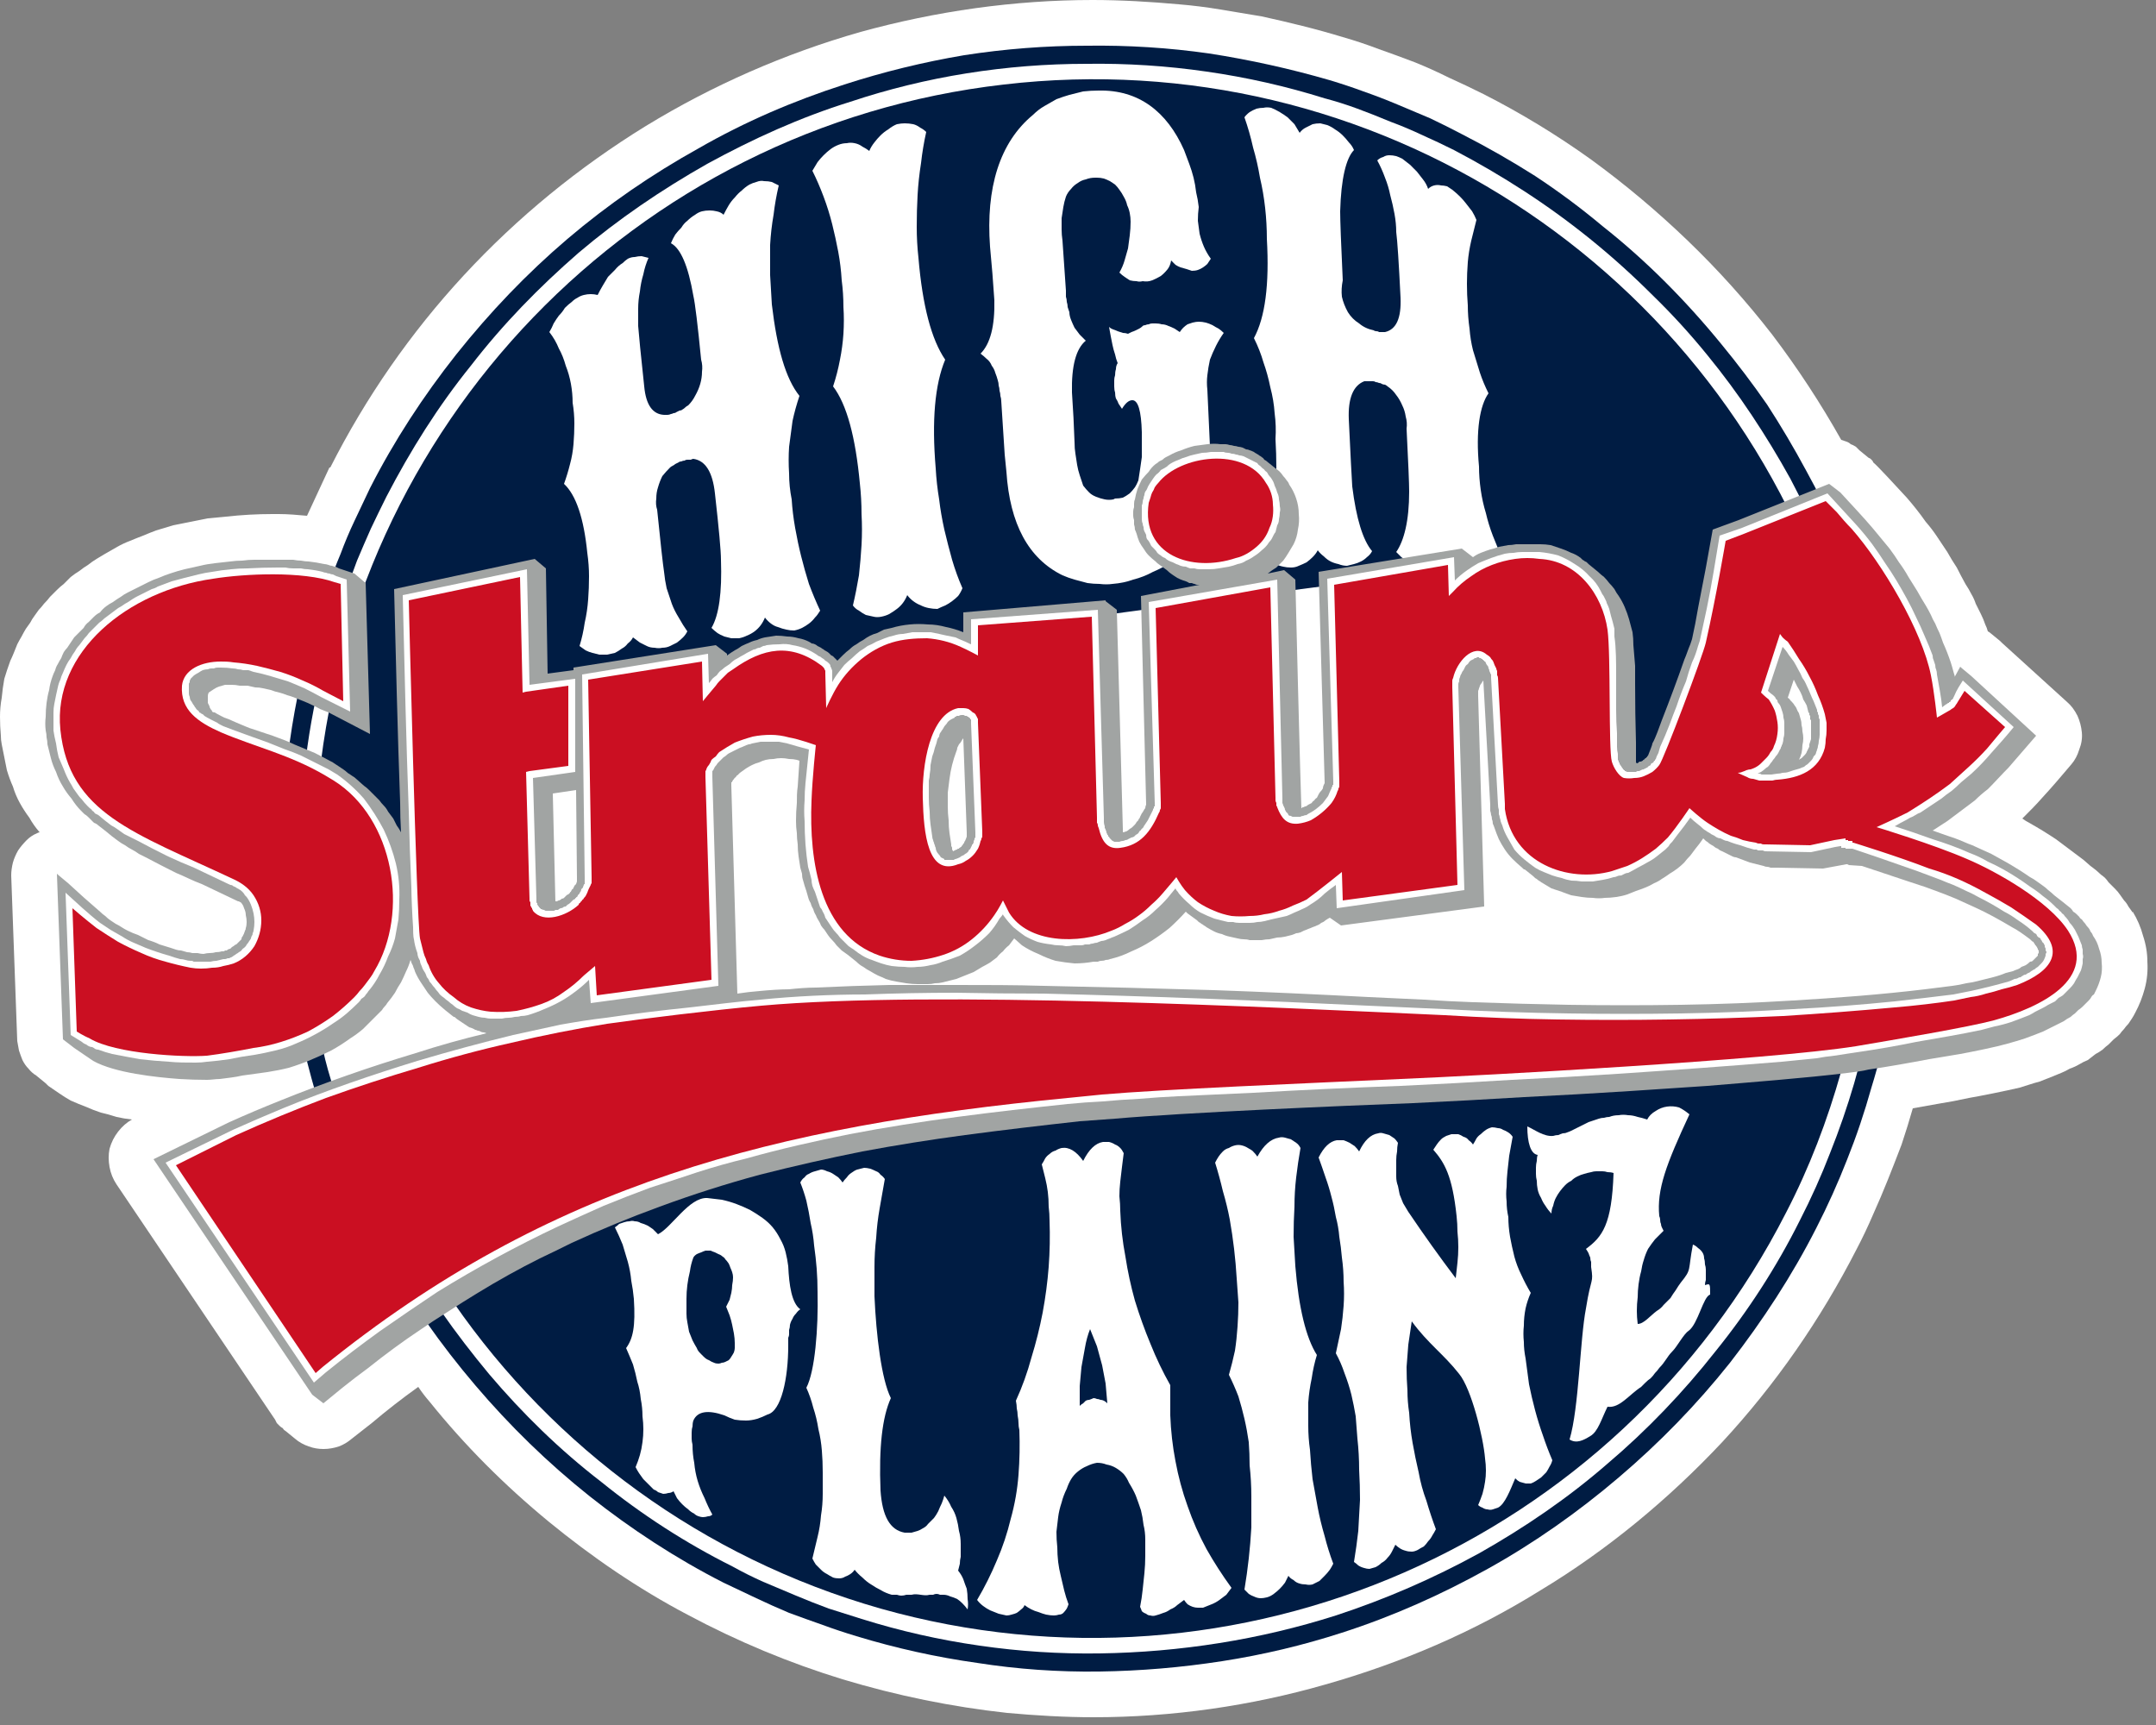
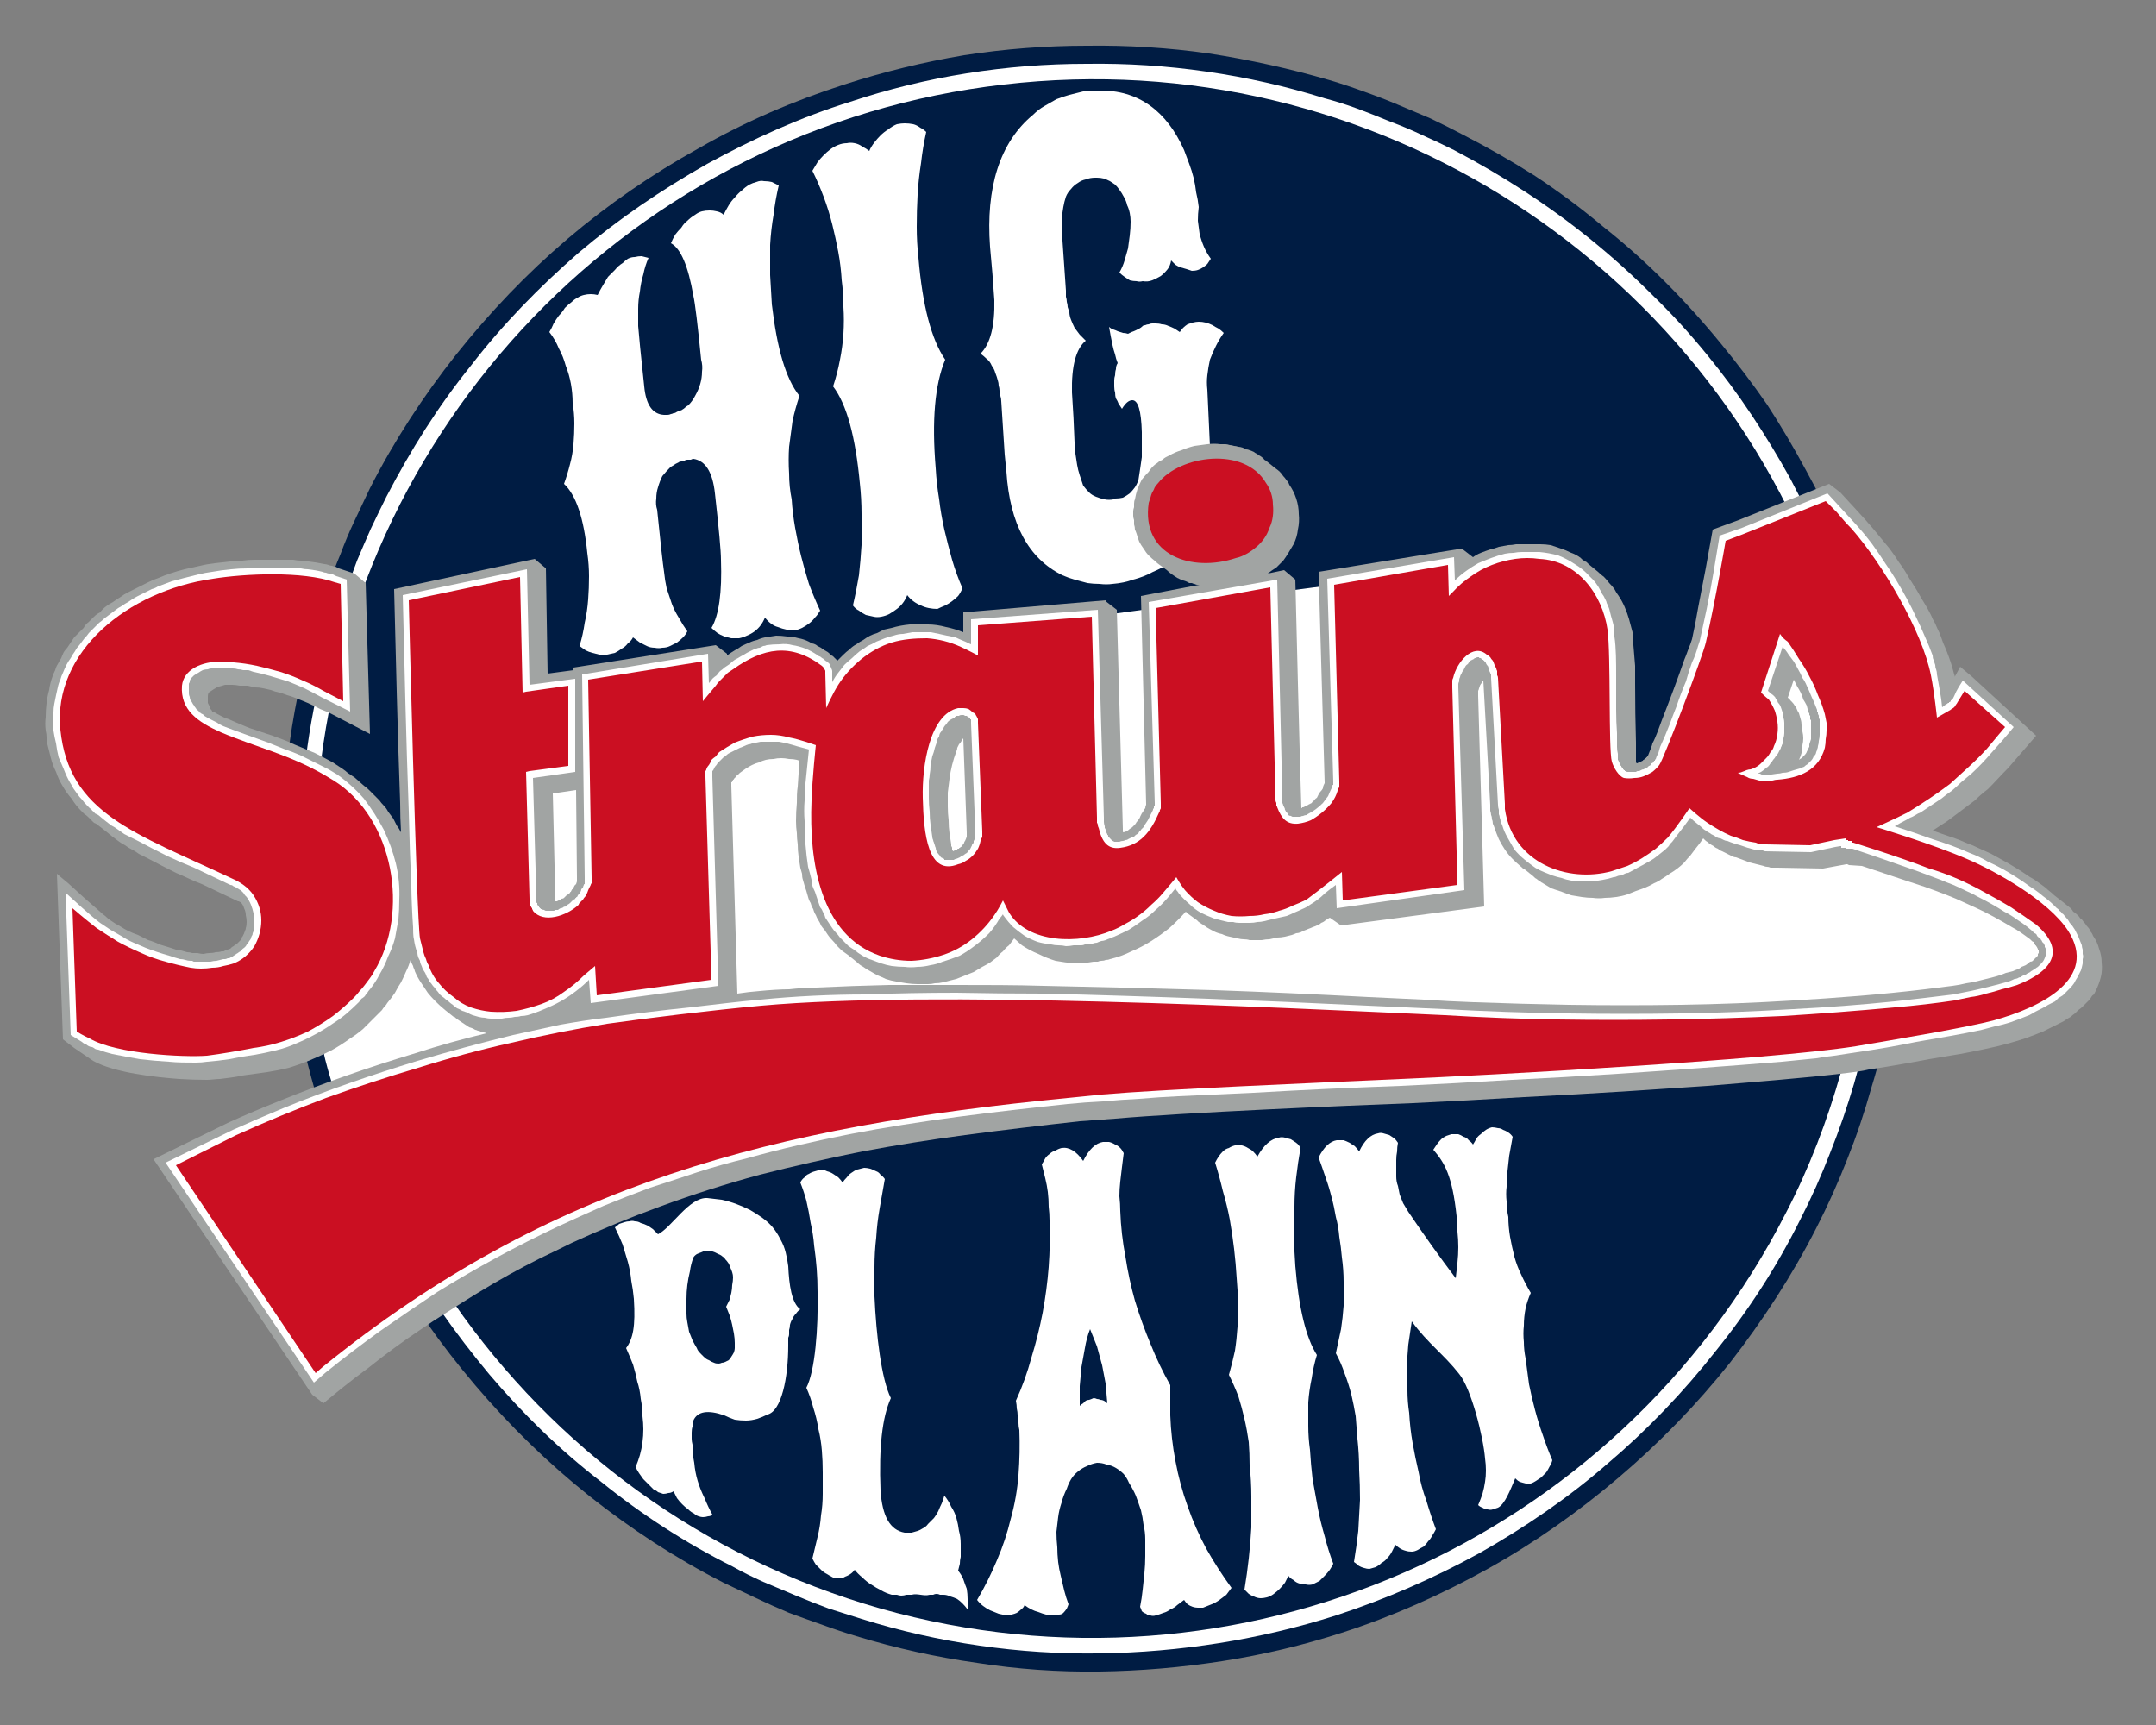
<svg xmlns="http://www.w3.org/2000/svg" viewBox="0 0 250 200" width="250" height="200">
  <rect x="0" y="0" width="250" height="200" fill="#808080" stroke="none" />
  <title>Group 1612-svg</title>
  <style>		.s0 { fill: #ffffff } 		.s1 { fill: #001c43 } 		.s2 { fill: #a1a4a3 } 		.s3 { fill: #cb0f22 } 	</style>
  <g id="Group_1612">
    <g id="Group_1607">
      <g id="Group_1606">
-         <path id="Path_83558" class="s0" d="m247.3 105.8q-0.3-0.4-0.5-0.7-0.2-0.4-0.5-0.7-0.2-0.3-0.5-0.7-0.2-0.3-0.5-0.6-0.2-0.2-0.4-0.4-0.2-0.2-0.4-0.4-0.2-0.3-0.4-0.5-0.2-0.2-0.5-0.4-0.5-0.5-1.2-1l-0.8-0.7q-0.4-0.3-0.8-0.6-0.4-0.3-0.8-0.6-0.4-0.3-0.8-0.6-0.4-0.3-0.8-0.6-1.5-1-3.1-1.9-0.4-0.2-0.8-0.5c0.8-0.8 1.6-1.6 2.3-2.4 1.2-1.3 2.3-2.6 3.4-3.9q0.6-0.7 0.9-1.7 0.4-1 0.3-2-0.1-1-0.5-1.9-0.5-1-1.2-1.6l-7.6-6.9q-0.1-0.1-0.2-0.2l-1.1-0.9q-0.1-0.1-0.3-0.2-0.1-0.4-0.3-0.8-0.2-0.6-0.5-1.2-0.3-0.6-0.6-1.2-0.2-0.6-0.5-1.1-0.3-0.6-0.7-1.2-0.5-0.9-1-1.9-0.6-0.9-1.1-1.8-0.6-0.9-1.2-1.8-0.6-0.9-1.3-1.7c-0.7-1-1.5-2-2.2-2.8-1.2-1.3-3.4-3.7-3.9-4.1q0-0.1-0.1-0.2 0 0-0.1-0.1-0.1-0.1-0.1-0.1-0.1-0.1-0.2-0.1l-1.1-0.9q-0.2-0.2-0.4-0.4-0.3-0.2-0.6-0.3-0.2-0.2-0.5-0.3-0.3-0.1-0.6-0.2-3.6-6.4-8-12.2-4.5-5.8-9.8-10.9-5.3-5.1-11.2-9.4-6-4.3-12.5-7.6-2-1-4-1.9-2-1-4-1.8-2.1-0.8-4.1-1.5-2.1-0.8-4.2-1.4-2.3-0.7-4.7-1.3-2.4-0.6-4.7-1.1-2.4-0.4-4.8-0.8-2.4-0.4-4.8-0.6c-3.3-0.3-6.7-0.5-10-0.5-9.1 0-18.2 1.3-26.9 3.7-8.8 2.5-17.2 6.2-24.9 10.9-7.8 4.8-14.9 10.6-21.1 17.3-6.2 6.7-11.4 14.2-15.5 22.3h-0.1q-1.3 2.8-2.6 5.6c-1.1-0.1-2.2-0.2-3.3-0.2h-0.7q-2.7 0-5.4 0.3-1 0.1-2.1 0.2-1 0.2-2 0.4-1 0.2-2 0.4-1 0.3-2 0.6-0.8 0.3-1.5 0.6-0.8 0.3-1.5 0.6-0.8 0.3-1.5 0.7-0.7 0.4-1.4 0.8-0.5 0.3-1 0.6-0.5 0.3-1 0.7-0.5 0.3-1 0.7-0.5 0.3-1 0.7-0.4 0.4-0.8 0.8-0.4 0.3-0.8 0.7-0.4 0.4-0.8 0.8-0.3 0.4-0.7 0.8-0.3 0.4-0.6 0.7-0.3 0.4-0.5 0.7-0.3 0.4-0.5 0.8-0.3 0.4-0.5 0.7-0.3 0.5-0.5 0.9-0.3 0.5-0.5 0.9-0.2 0.5-0.4 1-0.2 0.5-0.4 0.9-0.4 1.1-0.7 2.1-0.2 1.1-0.3 2.2-0.2 1.1-0.2 2.2 0 1.1 0.1 2.2 0 0.5 0.1 1 0.1 0.5 0.2 1 0.1 0.5 0.2 1 0.1 0.5 0.2 1 0.3 1 0.7 1.9 0.3 1 0.8 1.9 0.5 0.9 1.1 1.7 0.5 0.9 1.2 1.7-0.1 0-0.3 0.1-0.7 0.3-1.2 0.8-0.6 0.6-1 1.2-0.4 0.7-0.6 1.4-0.2 0.8-0.2 1.5l0.7 19.2q0.1 0.6 0.2 1.1 0.2 0.6 0.4 1.1 0.3 0.6 0.7 1 0.4 0.5 0.9 0.8l1.1 0.9q0.2 0.2 0.3 0.3c0.9 0.6 1.7 1.2 2.6 1.7q0.9 0.4 1.7 0.7 0.9 0.4 1.8 0.7 0.9 0.2 1.8 0.5 0.9 0.2 1.8 0.3-0.9 0.5-1.6 1.4-0.7 0.9-1 2-0.2 1 0 2.1 0.2 1.1 0.8 2l18.4 27.3q0.1 0.2 0.2 0.4 0.2 0.2 0.3 0.3 0.2 0.2 0.4 0.3 0.1 0.2 0.3 0.3l1.1 0.9q0.7 0.6 1.6 0.9 0.8 0.3 1.7 0.3 0.9 0 1.8-0.3 0.8-0.3 1.5-0.9l2.3-1.8q2.6-2.2 5.4-4.2 0.6 0.9 1.3 1.7c4.1 5.1 8.7 9.7 13.8 13.9 5 4.1 10.4 7.8 16.1 10.8 5.8 3.1 11.8 5.6 18 7.5 6.3 1.9 12.7 3.2 19.1 3.9 3.3 0.3 6.7 0.5 10 0.5 9.1 0 18.2-1.3 26.9-3.8 8.8-2.5 17.2-6.1 24.9-10.9 7.8-4.7 14.9-10.6 21.1-17.2 6.2-6.7 11.4-14.2 15.6-22.4q1-1.9 1.9-4 0.9-2 1.7-4 0.8-2 1.6-4.1 0.7-2.1 1.3-4.2l2.8-0.5q1.9-0.3 3.7-0.7c1.2-0.2 4.2-0.8 5.9-1.2 0.7-0.2 1.5-0.5 2.3-0.7q1.3-0.5 2.5-1 0.5-0.2 1-0.5 0.6-0.2 1.1-0.5 0.5-0.3 1-0.5 0.4-0.3 0.9-0.7 0.4-0.2 0.8-0.5 0.3-0.3 0.7-0.6 0.3-0.3 0.6-0.6 0.4-0.3 0.7-0.6 0.2-0.3 0.5-0.6 0.2-0.3 0.5-0.6 0.2-0.3 0.4-0.6 0.2-0.3 0.4-0.7 0.7-1.3 1.1-2.8 0.4-1.5 0.3-3.1 0-1.5-0.5-3-0.4-1.5-1.2-2.8" />
        <path id="Path_83559" fill-rule="evenodd" class="s1" d="m199.6 39.9q-3.1-3.8-6.5-7.2-3.5-3.5-7.3-6.5-3.7-3.1-7.8-5.8-4.1-2.6-8.4-4.8-1.9-1-3.8-1.9-1.9-0.8-3.8-1.6-1.9-0.8-3.9-1.5-1.9-0.7-3.9-1.3-6.9-2-14-3.1-7-1-14.2-0.9-7.1 0-14.2 1.1-7.1 1.2-13.9 3.4c-5.9 1.9-11.5 4.3-16.9 7.4-5.4 3-10.5 6.5-15.2 10.5-4.7 4-9 8.5-12.9 13.4-3.8 4.8-7.2 10-10 15.5q-0.9 1.9-1.8 3.8-0.9 1.9-1.6 3.8-0.8 1.9-1.5 3.9-0.7 2-1.3 4-2.1 6.8-3.1 13.9-1 7.1-1 14.3 0.1 7.1 1.2 14.2 1.2 7.1 3.3 13.9c1.9 5.9 4.4 11.6 7.4 17 3 5.4 6.6 10.5 10.6 15.2 4 4.7 8.4 9 13.3 12.9 4.8 3.8 10 7.2 15.5 10q1.9 0.9 3.8 1.8 1.9 0.9 3.8 1.7 1.9 0.7 3.9 1.4 1.9 0.7 3.9 1.3 6.9 2.1 14 3.1 7 1.1 14.2 1 7.1-0.1 14.2-1.2 7.1-1.1 13.9-3.3c5.9-1.9 11.5-4.4 16.9-7.4 5.4-3 10.5-6.6 15.2-10.6 4.7-4 9-8.4 12.9-13.3 3.8-4.9 7.2-10.1 10-15.6q2-3.9 3.6-8 1.6-4 2.8-8.3 1.3-4.2 2.1-8.5 0.9-4.3 1.3-8.7 0.5-4.8 0.4-9.6 0-4.9-0.5-9.7-0.5-4.8-1.5-9.6-1-4.7-2.4-9.3v-0.1q-1.4-4.2-3.1-8.2-1.8-4.1-3.9-7.9-2.1-3.9-4.5-7.6-2.5-3.6-5.3-7z" />
        <path id="Path_83560" fill-rule="evenodd" class="s0" d="m198 41.2q-3-3.7-6.4-7-3.4-3.4-7.1-6.4-3.7-3-7.7-5.6-4-2.6-8.2-4.8-1.8-0.9-3.6-1.7-1.9-0.9-3.8-1.6-1.9-0.8-3.8-1.5-1.9-0.7-3.8-1.2-6.7-2.1-13.7-3.1-6.9-1-13.9-0.9-7 0-13.9 1.1-6.9 1.1-13.5 3.3c-5.8 1.8-11.3 4.3-16.6 7.2-5.3 3-10.3 6.4-14.9 10.3-4.6 4-8.8 8.3-12.5 13.1-3.8 4.7-7 9.8-9.8 15.2q-0.9 1.8-1.8 3.7-0.8 1.8-1.6 3.7-0.7 1.9-1.4 3.8-0.7 1.9-1.3 3.9-1.6 5.4-2.6 11-1 5.7-1.2 11.3-0.3 5.7 0.1 11.4 0.4 5.7 1.5 11.3 0.3 1.2 0.6 2.5 0.3 1.3 0.6 2.6 0.3 1.2 0.7 2.5 0.3 1.2 0.7 2.5c1.9 5.7 4.3 11.3 7.3 16.6 2.9 5.3 6.4 10.2 10.3 14.9 3.9 4.6 8.2 8.8 13 12.5 4.7 3.8 9.8 7.1 15.2 9.8q1.8 1 3.6 1.8 1.9 0.8 3.8 1.6 1.9 0.8 3.8 1.5 1.9 0.6 3.8 1.2 6.7 2.1 13.7 3.1 6.9 1 13.9 0.9 7-0.1 13.9-1.2 6.9-1.1 13.5-3.2c5.8-1.9 11.3-4.3 16.6-7.2 5.3-3 10.3-6.4 14.9-10.4 4.6-3.9 8.8-8.3 12.5-13 3.8-4.7 7.1-9.8 9.8-15.2q2-3.9 3.5-7.8 1.6-4 2.8-8.1 1.2-4.2 2.1-8.4 0.8-4.2 1.2-8.5 0.5-4.7 0.5-9.4-0.1-4.8-0.6-9.5-0.5-4.7-1.4-9.3-1-4.7-2.4-9.2-1.4-4.1-3.1-8.1-1.7-3.9-3.7-7.7-2.1-3.8-4.5-7.4-2.4-3.6-5.1-6.9z" />
        <path id="Path_83561" fill-rule="evenodd" class="s1" d="m212.6 71.9c-13.2-41.1-53.5-67.1-96.2-62.1-42.8 4.9-76.1 39.5-79.6 82.5-3.4 43 23.9 82.4 65.3 94.2 41.4 11.7 85.4-7.5 105-45.9 2.7-5.2 4.8-10.7 6.4-16.4 1.6-5.7 2.7-11.5 3.1-17.4 0.5-5.9 0.4-11.8-0.3-17.7-0.6-5.8-1.9-11.6-3.7-17.2z" />
        <path id="Path_83562" class="s0" d="m80.4 34.3q-0.9-5.2-2.6-6.1 0.2-0.5 0.5-1 0.3-0.4 0.7-0.8 0.3-0.5 0.7-0.8 0.4-0.4 0.9-0.7 0.4-0.3 0.8-0.4 0.4-0.1 0.9-0.1 0.4 0 0.8 0.1 0.5 0.1 0.8 0.4 0.3-0.6 0.6-1.1 0.3-0.5 0.7-0.9 0.4-0.5 0.8-0.8 0.4-0.4 0.9-0.7 0.4-0.2 0.8-0.3 0.5-0.2 0.9-0.1 0.5 0 0.9 0.1 0.4 0.2 0.8 0.4-0.4 1.7-0.6 3.4-0.3 1.7-0.4 3.5 0 1.7 0 3.5 0.1 1.7 0.2 3.4c0.6 5.1 1.6 8.6 3.2 10.6q-0.5 1.5-0.8 2.9-0.2 1.5-0.4 3-0.1 1.5 0 3.1 0 1.5 0.3 3 0.1 1.6 0.4 3.3 0.3 1.7 0.7 3.3 0.4 1.6 0.9 3.2 0.6 1.6 1.3 3.1-0.3 0.5-0.6 0.8-0.3 0.4-0.7 0.7-0.4 0.3-0.8 0.5-0.4 0.2-0.9 0.3-0.5 0-0.9-0.1-0.5-0.1-1-0.3-0.4-0.1-0.8-0.4-0.4-0.3-0.7-0.7-0.2 0.5-0.5 0.9-0.3 0.4-0.7 0.7-0.4 0.3-0.9 0.5-0.4 0.2-0.9 0.3-0.4 0-0.9 0-0.4-0.1-0.8-0.2-0.5-0.2-0.8-0.4-0.4-0.3-0.7-0.6 1.3-2.2 1.1-7.9 0-1.5-0.7-7.7-0.4-3.7-2.5-4-0.1 0-0.3 0.1-0.2 0-0.4 0-0.2 0-0.3 0.1-0.2 0-0.4 0.1-0.2 0-0.3 0.1-0.2 0.1-0.4 0.2-0.1 0.1-0.3 0.2-0.2 0.1-0.3 0.2-0.5 0.5-0.9 1-0.3 0.6-0.5 1.3-0.2 0.6-0.2 1.3-0.1 0.7 0.1 1.3 0.6 5.9 0.8 7.2 0.1 1 0.3 1.9 0.3 0.9 0.6 1.8 0.3 0.8 0.8 1.6 0.5 0.9 1 1.6-0.2 0.4-0.5 0.7-0.3 0.3-0.7 0.6-0.4 0.2-0.8 0.4-0.4 0.2-0.9 0.2-0.4 0.1-0.9 0-0.5 0-0.9-0.2-0.4-0.2-0.8-0.4-0.4-0.3-0.8-0.6-0.2 0.4-0.6 0.7-0.3 0.4-0.7 0.6-0.4 0.3-0.8 0.5-0.4 0.1-0.9 0.2-0.4 0-0.9 0-0.4-0.1-0.8-0.2-0.4-0.1-0.8-0.3-0.4-0.3-0.7-0.5 0.4-1.3 0.6-2.7 0.3-1.3 0.4-2.7 0.1-1.3 0.1-2.7 0-1.3-0.2-2.7c-0.4-4-1.3-6.7-2.7-8q0.4-1.1 0.7-2.3 0.3-1.1 0.4-2.3 0.1-1.2 0.1-2.4 0-1.2-0.2-2.4 0-1.1-0.2-2.2-0.2-1.1-0.6-2.1-0.3-1.1-0.8-2-0.4-1-1.1-1.9 0.3-0.5 0.5-1 0.3-0.5 0.6-0.9 0.4-0.4 0.7-0.9 0.4-0.4 0.8-0.7 0.3-0.3 0.7-0.5 0.3-0.2 0.7-0.3 0.4-0.1 0.8-0.1 0.4 0 0.8 0.1 0.3-0.6 0.6-1.1 0.3-0.5 0.6-1 0.4-0.4 0.8-0.8 0.4-0.5 0.9-0.8 0.3-0.3 0.6-0.5 0.4-0.2 0.8-0.2 0.4-0.1 0.8-0.1 0.4 0.1 0.8 0.2-0.4 0.9-0.6 1.9-0.3 1-0.4 2-0.2 1-0.2 2 0 1 0 2 0.1 1.4 0.7 7 0.3 3.2 2.3 3.3 0.2 0 0.4 0 0.2 0 0.4-0.1 0.1 0 0.3-0.1 0.2 0 0.3-0.1 0.2-0.1 0.4-0.2 0.2 0 0.3-0.1 0.2-0.1 0.4-0.3 0.1-0.1 0.3-0.2 0.5-0.5 0.8-1.1 0.4-0.7 0.6-1.4 0.2-0.7 0.2-1.4 0.1-0.7-0.1-1.4-0.6-6.1-0.9-7.4z" />
        <path id="Path_83563" class="s0" d="m105.2 69q-0.2 0.5-0.5 0.9-0.3 0.4-0.7 0.7-0.4 0.3-0.9 0.6-0.4 0.2-0.9 0.3-0.5 0.1-0.9 0-0.5-0.1-0.9-0.2-0.4-0.2-0.8-0.5-0.4-0.2-0.7-0.6 0.4-1.7 0.7-3.5 0.2-1.8 0.3-3.5 0.1-1.8 0-3.6 0-1.8-0.2-3.6c-0.5-5.3-1.5-9.1-3.1-11.2q0.5-1.5 0.8-3.1 0.3-1.5 0.4-3 0.1-1.6 0-3.1 0-1.6-0.2-3.1-0.1-1.7-0.4-3.3-0.3-1.6-0.7-3.2-0.4-1.6-1-3.2-0.6-1.6-1.3-3 0.3-0.5 0.6-1 0.3-0.4 0.7-0.8 0.4-0.4 0.8-0.7 0.4-0.3 0.9-0.5 0.5-0.2 1-0.2 0.4-0.1 0.9 0 0.5 0.1 0.9 0.4 0.4 0.2 0.8 0.5 0.2-0.5 0.6-1 0.3-0.4 0.7-0.8 0.4-0.4 0.9-0.7 0.5-0.4 1-0.6 0.5-0.1 0.9-0.1 0.5 0 1 0.1 0.4 0.1 0.8 0.4 0.4 0.2 0.7 0.5-0.4 1.8-0.6 3.6-0.3 1.9-0.4 3.7-0.1 1.8-0.1 3.7 0 1.8 0.2 3.6 0.7 8.3 3.1 11.8-1.8 4.3-1.1 12.6 0.1 1.8 0.4 3.6 0.2 1.7 0.6 3.5 0.4 1.7 0.9 3.5 0.5 1.7 1.2 3.3-0.2 0.5-0.5 0.9-0.3 0.3-0.7 0.6-0.4 0.3-0.8 0.5-0.5 0.2-0.9 0.4-0.5 0-1-0.1-0.5-0.1-0.9-0.3-0.5-0.2-0.9-0.5-0.4-0.3-0.7-0.7z" />
        <path id="Path_83564" class="s0" d="m137.8 63.5q-0.9 0.9-1.9 1.6-1 0.7-2.2 1.2-1.1 0.6-2.3 0.9-1.1 0.4-2.4 0.5-0.7 0.1-1.5 0-0.7 0-1.4-0.1-0.8-0.2-1.5-0.4-0.7-0.2-1.4-0.5-5.9-2.9-6.5-12-0.1-1-0.2-2-0.2-3.1-0.4-6.2 0-0.3-0.1-0.6 0-0.3-0.1-0.6 0-0.3-0.1-0.6 0-0.3-0.1-0.6-0.1-0.4-0.3-0.9-0.1-0.4-0.4-0.8-0.2-0.5-0.6-0.8-0.3-0.3-0.7-0.6 1.7-1.7 1.6-6.2-0.2-3.1-0.5-6.2c-0.5-6.8 1.1-12.1 5-15.3q0.6-0.6 1.3-1 0.7-0.4 1.4-0.8 0.8-0.3 1.5-0.5 0.8-0.2 1.6-0.4 0.9-0.1 1.8-0.1c4.6-0.1 7.9 2.4 9.9 6.9q0.3 0.8 0.6 1.6 0.3 0.8 0.5 1.6 0.2 0.8 0.3 1.7 0.2 0.8 0.3 1.7-0.1 0.8-0.1 1.6 0.1 0.8 0.2 1.5 0.2 0.8 0.5 1.5 0.3 0.7 0.8 1.4-0.2 0.3-0.4 0.6-0.2 0.2-0.5 0.4-0.3 0.2-0.6 0.3-0.3 0.1-0.7 0.1-0.3-0.1-0.6-0.2-0.4-0.1-0.7-0.2-0.3-0.1-0.6-0.3-0.2-0.2-0.5-0.5-0.1 0.6-0.4 1-0.4 0.5-0.8 0.8-0.5 0.3-1 0.5-0.5 0.2-1.1 0.1-0.4 0.1-0.7 0-0.4 0-0.8-0.1-0.3-0.2-0.6-0.4-0.3-0.2-0.6-0.5 0.4-0.7 0.6-1.4 0.2-0.7 0.4-1.4 0.1-0.8 0.2-1.5 0.1-0.8 0.1-1.6 0-0.5-0.1-1-0.1-0.5-0.3-0.9-0.1-0.5-0.4-1-0.2-0.4-0.5-0.8-0.2-0.3-0.5-0.6-0.3-0.2-0.6-0.4-0.4-0.2-0.7-0.3-0.4-0.1-0.8-0.1h-0.2q-0.6 0-1.1 0.2-0.5 0.1-0.9 0.4-0.5 0.3-0.8 0.7-0.4 0.4-0.6 0.9-0.2 0.6-0.3 1.2-0.1 0.6-0.2 1.3 0 0.6 0 1.3 0 0.6 0.1 1.3 0.2 2.9 0.4 5.8 0 0.4 0 0.7 0.1 0.3 0.1 0.6 0.1 0.3 0.1 0.6 0.1 0.3 0.2 0.6 0 0.4 0.2 0.9 0.2 0.5 0.4 0.9 0.3 0.4 0.6 0.8 0.3 0.3 0.7 0.7-1.7 1.4-1.6 6 0.2 2.9 0.3 5.8 0 0.7 0.1 1.3 0.1 0.6 0.2 1.3 0.1 0.6 0.3 1.2 0.2 0.6 0.4 1.2 0.3 0.4 0.7 0.8 0.3 0.3 0.8 0.5 0.5 0.2 1 0.3 0.5 0.1 1 0l0.2-0.1q0.5 0 0.9-0.1 0.4-0.2 0.8-0.5 0.3-0.3 0.6-0.7 0.2-0.3 0.4-0.8 0.1-0.7 0.2-1.3 0.1-0.7 0.2-1.4 0-0.8 0-1.5 0-0.7 0-1.4-0.1-3.7-1.1-3.7-0.6 0-1.2 1-0.2-0.3-0.4-0.6-0.1-0.3-0.3-0.6-0.1-0.3-0.1-0.7-0.1-0.3-0.1-0.7 0-0.3 0-0.7 0-0.3 0.1-0.6 0-0.4 0.1-0.7 0-0.4 0.2-0.7-0.2-0.5-0.3-1-0.2-0.6-0.3-1.1-0.1-0.5-0.2-1-0.1-0.5-0.2-1.1 0.2 0.2 0.5 0.3 0.3 0.1 0.5 0.2 0.3 0.1 0.6 0.2 0.3 0 0.6 0.1 0.2-0.1 0.4-0.2 0.3-0.1 0.5-0.2 0.2-0.1 0.4-0.2 0.2-0.1 0.4-0.3 0.1-0.1 0.3-0.1 0.2-0.1 0.4-0.1 0.2-0.1 0.4-0.1 0.2 0 0.4 0 0.4 0 0.7 0.1 0.4 0 0.8 0.2 0.3 0.1 0.7 0.3 0.3 0.2 0.6 0.4 0.2-0.3 0.4-0.5 0.2-0.2 0.5-0.4 0.3-0.1 0.6-0.2 0.4-0.1 0.7-0.1 0.4 0 0.8 0.1 0.4 0.1 0.8 0.3 0.3 0.2 0.7 0.4 0.3 0.2 0.6 0.5-0.5 0.7-0.9 1.5-0.4 0.8-0.7 1.6-0.2 0.9-0.3 1.8-0.1 0.8 0 1.7 0.2 4.4 0.4 8.7 0 0.8 0.1 1.6 0.1 0.7 0.3 1.5 0.2 0.8 0.5 1.5 0.4 0.7 0.8 1.4-0.3 0.1-0.7 0.2-0.3 0.1-0.6 0.3-0.3 0.2-0.6 0.4-0.3 0.2-0.5 0.4-0.9 1.2-1.9 2.3z" />
-         <path id="Path_83565" class="s0" d="m161.9 26.9q0-1-0.2-2.1-0.2-1.1-0.5-2.2-0.2-1-0.6-2-0.4-1.1-0.9-2 0.3-0.3 0.7-0.4 0.3-0.2 0.7-0.2 0.4 0 0.8 0.1 0.3 0.1 0.7 0.3 0.4 0.3 0.9 0.7 0.4 0.4 0.8 0.8 0.4 0.5 0.7 0.9 0.4 0.5 0.6 1.1 0.3-0.3 0.7-0.4 0.4-0.1 0.8 0 0.3 0 0.7 0.1 0.3 0.2 0.6 0.4 0.5 0.4 0.9 0.8 0.4 0.4 0.7 0.8 0.4 0.5 0.7 0.9 0.3 0.5 0.5 1-0.3 1.2-0.6 2.4-0.3 1.3-0.4 2.5-0.1 1.3-0.1 2.5 0 1.3 0.1 2.5 0 1.3 0.2 2.7 0.1 1.3 0.4 2.5 0.4 1.3 0.8 2.6 0.4 1.2 1 2.4c-1 1.4-1.5 4.3-1.1 8.5q0 1.3 0.2 2.7 0.2 1.4 0.6 2.7 0.3 1.3 0.8 2.6 0.5 1.3 1.1 2.6-0.3 0.3-0.6 0.5-0.4 0.2-0.8 0.3-0.3 0.2-0.7 0.2-0.4 0.1-0.8 0.1-0.5-0.1-0.9-0.2-0.5-0.2-0.9-0.4-0.4-0.2-0.8-0.5-0.4-0.3-0.7-0.7-0.2 0.4-0.6 0.7-0.3 0.2-0.7 0.4-0.4 0.2-0.8 0.3-0.5 0.1-0.9 0.1-0.5 0-0.9-0.1-0.4-0.1-0.8-0.3-0.4-0.2-0.8-0.5-0.3-0.3-0.6-0.6c0.9-1.3 1.5-3.6 1.5-7 0-0.9-0.1-3.4-0.3-7.3q0.1-0.7-0.1-1.4-0.1-0.7-0.4-1.3-0.3-0.7-0.7-1.2-0.4-0.6-1-1-0.1-0.1-0.3-0.2-0.2 0-0.4-0.1-0.1-0.1-0.3-0.1-0.2-0.1-0.4-0.1-0.1-0.1-0.3-0.1-0.2 0-0.4 0-0.1 0-0.3 0-0.2 0-0.3 0c-1.3 0.5-1.9 2-1.8 4.4q0.3 6.3 0.4 7.8 0.7 5.6 2.3 7.5-0.2 0.4-0.6 0.7-0.3 0.3-0.7 0.5-0.4 0.2-0.8 0.3-0.4 0.1-0.8 0.2-0.5 0-1-0.2-0.5-0.1-0.9-0.3-0.4-0.2-0.8-0.6-0.4-0.3-0.7-0.7-0.2 0.4-0.6 0.8-0.3 0.3-0.7 0.6-0.4 0.2-0.9 0.4-0.4 0.2-0.9 0.2-0.5 0-0.9-0.1-0.5-0.1-0.9-0.3-0.4-0.2-0.7-0.4-0.4-0.3-0.7-0.7 0.5-1.6 0.8-3.3 0.3-1.6 0.5-3.3 0.2-1.7 0.2-3.4 0-1.7-0.1-3.4 0.1-1.5-0.1-3-0.1-1.5-0.5-3-0.3-1.5-0.8-2.9-0.4-1.4-1.1-2.8c1.3-2.4 1.8-6.2 1.5-11.5q0-1.8-0.2-3.6-0.2-1.8-0.6-3.5-0.3-1.8-0.8-3.5-0.4-1.8-1-3.5 0.2-0.3 0.6-0.6 0.3-0.2 0.8-0.4 0.4-0.1 0.8-0.1 0.4-0.1 0.9 0 0.5 0.2 1 0.5 0.5 0.3 0.9 0.6 0.4 0.4 0.8 0.8 0.3 0.5 0.6 1 0.3-0.4 0.7-0.6 0.4-0.2 0.8-0.4 0.4-0.1 0.9-0.1 0.4 0.1 0.8 0.2 0.5 0.2 0.9 0.5 0.5 0.3 0.9 0.7 0.4 0.4 0.7 0.8 0.4 0.4 0.6 0.9c-0.9 0.9-1.5 3.3-1.6 7.1q0 1.6 0.3 8-0.2 1-0.1 1.9 0.2 0.9 0.7 1.8 0.5 0.8 1.3 1.3 0.7 0.6 1.7 0.8 0.1 0.1 0.3 0.1 0.2 0 0.3 0.1 0.2 0 0.4 0 0.1 0 0.3 0c1.3-0.3 1.9-1.6 1.8-4q-0.3-6.1-0.5-7.6" />
        <path id="Path_83566" class="s0" d="m168.8 148.2q0.1-0.9 0.2-1.8 0.1-0.9 0.1-1.8 0-0.9-0.1-1.8 0-0.9-0.1-1.8c-0.5-4.7-1.4-6.2-2.7-7.7q0.2-0.3 0.4-0.6 0.2-0.3 0.5-0.6 0.2-0.2 0.6-0.4 0.3-0.1 0.6-0.2 0.4 0 0.8 0 0.3 0.1 0.6 0.3 0.4 0.1 0.6 0.4 0.3 0.2 0.5 0.5 0.2-0.3 0.4-0.7 0.2-0.3 0.5-0.5 0.3-0.3 0.6-0.5 0.3-0.2 0.7-0.3 0.3 0 0.7 0.1 0.3 0 0.6 0.2 0.3 0.1 0.6 0.3 0.3 0.2 0.5 0.5-0.2 1.1-0.4 2.2-0.1 0.9-0.2 1.8-0.1 0.9-0.1 1.8-0.1 0.8 0 1.7 0 0.9 0.2 1.8 0 1.1 0.2 2.3 0.2 1.1 0.5 2.3 0.3 1.1 0.8 2.1 0.5 1.1 1.1 2.1-0.4 0.9-0.6 1.8-0.2 1-0.2 2-0.1 0.9 0 1.9 0 0.9 0.2 1.9 0.2 1.5 0.4 3 0.3 1.5 0.7 3 0.4 1.5 0.9 2.9 0.5 1.5 1.1 2.9-0.1 0.4-0.3 0.7-0.2 0.4-0.4 0.7-0.3 0.3-0.6 0.6-0.3 0.2-0.6 0.4-0.3 0.2-0.6 0.3-0.3 0-0.6 0-0.4-0.1-0.7-0.2-0.2-0.1-0.5-0.4c-0.6 1.4-1.2 3-2 3.4q-0.3 0.1-0.6 0.2-0.3 0.1-0.6 0-0.3 0-0.6-0.2-0.3-0.1-0.5-0.3 0.3-0.7 0.5-1.3 0.2-0.7 0.3-1.4 0.1-0.6 0.1-1.3 0-0.7-0.1-1.4c-0.2-2.5-1.6-8.1-3-9.8-1.8-2.3-3.6-3.5-5.5-6.1q-0.2 1.3-0.4 2.7-0.1 1.3-0.2 2.6 0 1.4 0.1 2.7 0 1.3 0.2 2.6 0.1 1.8 0.4 3.5 0.3 1.7 0.7 3.4 0.3 1.7 0.9 3.3 0.5 1.7 1.1 3.3-0.2 0.4-0.4 0.7-0.2 0.4-0.5 0.7-0.2 0.3-0.5 0.6-0.4 0.2-0.7 0.4-0.4 0.2-0.7 0.2-0.4 0-0.7-0.1-0.4-0.1-0.7-0.3-0.3-0.2-0.5-0.4-0.2 0.4-0.4 0.8-0.2 0.4-0.5 0.7-0.3 0.4-0.7 0.6-0.3 0.3-0.7 0.5-0.3 0.1-0.7 0.2-0.3 0-0.6-0.1-0.4-0.1-0.7-0.3-0.2-0.2-0.5-0.4 0.3-1.8 0.5-3.6 0.1-1.8 0.2-3.6 0-1.7-0.1-3.5 0-1.8-0.2-3.6-0.1-1.3-0.2-2.6-0.2-1.2-0.5-2.5-0.3-1.2-0.8-2.5-0.4-1.2-1-2.3 0.3-1.4 0.6-2.8 0.2-1.3 0.3-2.7 0.1-1.4 0-2.8 0-1.4-0.2-2.8-0.1-1.2-0.3-2.4-0.1-1.2-0.4-2.3-0.2-1.2-0.5-2.3-0.3-1.2-0.7-2.3-0.4-1.2-0.8-2.3 0.9-1.8 2.1-2 0.4 0 0.8 0 0.3 0.1 0.7 0.3 0.3 0.2 0.6 0.4 0.3 0.3 0.5 0.6 0.9-1.9 2.2-2.1 0.3-0.1 0.6 0 0.4 0.1 0.7 0.2 0.3 0.2 0.6 0.4 0.2 0.2 0.4 0.5-0.1 0.5-0.1 1-0.1 0.5-0.1 1 0 0.4 0 0.9 0 0.5 0 1 0 0.6 0.2 1.1 0.1 0.5 0.2 1 0.2 0.5 0.4 1 0.3 0.5 0.6 1 2.7 4 5.5 7.7z" />
        <path id="Path_83567" fill-rule="evenodd" class="s0" d="m75.8 172.7q-0.3-0.3-0.6-0.6-0.3-0.3-0.6-0.6-0.2-0.3-0.5-0.7-0.2-0.3-0.4-0.7 0.3-0.7 0.5-1.4 0.2-0.7 0.3-1.5 0.1-0.7 0.1-1.5 0-0.7-0.1-1.5 0-1-0.2-2-0.1-1.1-0.4-2-0.2-1-0.5-2-0.4-1-0.8-1.9c0.8-1.1 1.1-2.5 0.9-5.7q-0.1-1.1-0.3-2.1-0.1-1.1-0.4-2.2-0.3-1-0.6-2-0.4-1-0.9-2 0.3-0.2 0.5-0.4 0.3-0.1 0.6-0.2 0.3-0.1 0.6-0.1 0.3-0.1 0.6 0 0.4 0 0.7 0.2 0.4 0.1 0.8 0.3 0.3 0.2 0.6 0.4 0.3 0.3 0.6 0.6c1.6-0.8 3.6-4.3 5.7-4.2q0.9 0.1 1.7 0.2 0.9 0.2 1.7 0.5 0.8 0.3 1.6 0.7 0.7 0.4 1.4 0.9 0.7 0.5 1.2 1.1 0.5 0.6 0.9 1.4 0.4 0.7 0.6 1.5 0.2 0.8 0.3 1.6c0.1 2.2 0.4 4.3 1.4 5q-0.3 0.2-0.5 0.5-0.3 0.3-0.4 0.6-0.2 0.3-0.3 0.7 0 0.3-0.1 0.6 0 0.3 0 0.5 0 0.2-0.1 0.4 0 0.2 0 0.5 0 0.2 0 0.4c0 3.8-0.8 7.6-2.4 8q-0.6 0.3-1.2 0.5-0.7 0.2-1.3 0.2-0.7 0-1.3-0.1-0.6-0.2-1.2-0.5-2.9-1-3.6 0.6-0.1 0.3-0.1 0.7-0.1 0.3-0.1 0.7 0 0.3 0 0.7 0 0.3 0.1 0.7 0 1.1 0.2 2.1 0.1 1.1 0.4 2.1 0.3 1 0.8 2 0.4 1 0.9 1.9-0.2 0.2-0.5 0.2-0.3 0.1-0.6 0.1-0.2 0-0.5-0.1-0.3-0.1-0.5-0.3-0.4-0.2-0.7-0.5-0.4-0.3-0.7-0.6-0.3-0.3-0.6-0.7-0.2-0.4-0.4-0.8-0.3 0.2-0.6 0.2-0.3 0.1-0.6 0.1-0.3-0.1-0.6-0.2-0.2-0.2-0.5-0.3zm9.2-24.6q0-0.3-0.1-0.6-0.1-0.3-0.2-0.5-0.1-0.3-0.2-0.5-0.2-0.3-0.4-0.5-0.1-0.2-0.3-0.3-0.2-0.2-0.5-0.3-0.2-0.1-0.4-0.2-0.3-0.1-0.5-0.2-0.3 0-0.6 0-0.3 0.1-0.5 0.2-0.3 0.1-0.5 0.2-0.3 0.2-0.4 0.4-0.3 0.8-0.4 1.6-0.2 0.8-0.3 1.6-0.1 0.8-0.1 1.6 0 0.9 0 1.7 0 0.5 0.1 1 0.1 0.5 0.2 1.1 0.2 0.5 0.4 1 0.2 0.4 0.5 0.9 0.1 0.3 0.4 0.6 0.2 0.2 0.4 0.4 0.3 0.3 0.6 0.4 0.3 0.2 0.6 0.3 0.2 0.1 0.5 0.1 0.2 0 0.4-0.1 0.2 0 0.4-0.1 0.2-0.1 0.4-0.2 0.2-0.2 0.3-0.4 0.2-0.3 0.3-0.5 0.1-0.3 0.1-0.5 0-0.3 0-0.6 0-0.5-0.1-1.1-0.1-0.5-0.2-1-0.1-0.5-0.3-1.1-0.2-0.5-0.4-1 0.2-0.4 0.4-0.8 0.1-0.4 0.2-0.8 0.1-0.5 0.1-0.9 0.1-0.5 0.1-0.9z" />
        <path id="Path_83568" class="s0" d="m112.2 186.6q-0.3-0.4-0.6-0.7-0.3-0.3-0.6-0.5-0.4-0.2-0.8-0.3-0.4-0.2-0.8-0.2-0.2 0-0.4 0-0.2-0.1-0.4-0.1-0.2 0-0.4 0.1-0.2 0-0.4 0c-0.7 0.2-1.4-0.2-2.1 0q-0.3 0-0.6 0-0.3 0.1-0.6 0.1-0.2 0-0.5-0.1-0.3 0-0.6 0-0.7-0.2-1.2-0.5-0.6-0.3-1.2-0.7-0.5-0.3-1-0.8-0.5-0.4-0.9-0.9-0.2 0.3-0.5 0.5-0.3 0.2-0.6 0.3-0.3 0.2-0.7 0.2-0.4 0-0.7-0.1-0.4-0.2-0.7-0.4-0.4-0.2-0.7-0.5-0.3-0.3-0.6-0.6-0.2-0.3-0.4-0.7 0.3-1.2 0.6-2.5 0.3-1.2 0.4-2.5 0.2-1.2 0.2-2.5 0-1.3 0-2.5 0-1.3-0.1-2.5-0.1-1.3-0.4-2.5-0.2-1.3-0.6-2.5-0.3-1.2-0.8-2.3c1-1.9 1.4-6.9 1.3-11.1q0-1.4-0.1-2.7-0.1-1.3-0.3-2.7-0.1-1.3-0.4-2.6-0.2-1.3-0.5-2.6-0.3-1.1-0.7-2.1 0.2-0.4 0.5-0.6 0.2-0.3 0.5-0.4 0.3-0.2 0.7-0.3 0.3-0.1 0.7-0.2 0.3 0 0.7 0.2 0.4 0.1 0.7 0.3 0.3 0.2 0.6 0.4 0.3 0.3 0.5 0.6 0.2-0.3 0.5-0.6 0.2-0.3 0.5-0.5 0.4-0.3 0.7-0.4 0.4-0.1 0.8-0.2 0.3 0 0.7 0.1 0.3 0.1 0.7 0.3 0.3 0.1 0.5 0.4 0.3 0.2 0.5 0.5-0.3 1.7-0.6 3.4-0.3 1.7-0.4 3.4-0.2 1.7-0.2 3.4 0 1.7 0 3.4c0.2 4.5 0.8 9.6 1.9 11.8-1 2.2-1.4 5.7-1.2 10.7 0.2 3 1.1 4.6 2.8 4.9q0.4 0 0.8 0 0.3-0.1 0.7-0.2 0.3-0.1 0.6-0.3 0.4-0.2 0.6-0.5 0.4-0.4 0.7-0.7 0.3-0.4 0.5-0.8 0.2-0.5 0.4-0.9 0.2-0.5 0.3-0.9 0.5 0.6 0.8 1.3 0.4 0.6 0.6 1.3 0.2 0.7 0.3 1.5 0.2 0.7 0.2 1.5 0 0.4 0 0.8 0 0.4 0 0.7-0.1 0.4-0.1 0.8-0.1 0.4-0.2 0.8 0.4 0.5 0.6 1 0.2 0.6 0.4 1.1 0.1 0.6 0.1 1.2 0.1 0.6 0 1.2z" />
        <path id="Path_83569" fill-rule="evenodd" class="s0" d="m134 187.3q-0.3 0.1-0.6 0-0.3 0-0.5-0.2-0.3-0.1-0.5-0.3-0.1-0.3-0.2-0.5 0.2-1 0.3-2 0.1-0.9 0.2-1.9 0.1-1 0.1-2 0-0.9 0-1.9 0-0.9-0.2-1.7-0.1-0.9-0.3-1.7-0.3-0.9-0.6-1.7-0.3-0.7-0.8-1.5-0.2-0.5-0.6-1-0.4-0.4-0.9-0.7-0.5-0.3-1.1-0.4-0.5-0.2-1.1-0.2-0.6 0.1-1.2 0.4-0.5 0.2-1 0.6-0.5 0.4-0.8 0.9-0.3 0.5-0.5 1.1-0.4 0.8-0.6 1.6-0.3 0.9-0.4 1.7-0.1 0.9-0.2 1.7 0 0.9 0.1 1.8 0 0.8 0.1 1.7 0.1 0.8 0.3 1.6 0.2 0.9 0.4 1.7 0.2 0.8 0.5 1.6-0.1 0.3-0.2 0.5-0.2 0.3-0.4 0.5-0.2 0.2-0.5 0.2-0.3 0.1-0.6 0.1-0.4 0-0.9-0.1-0.4-0.1-0.9-0.3-0.4-0.1-0.8-0.3-0.4-0.2-0.8-0.5-0.1 0.3-0.4 0.5-0.2 0.2-0.5 0.4-0.2 0.1-0.6 0.2-0.3 0.1-0.6 0.1-0.5-0.1-0.9-0.2-0.5-0.2-1-0.4-0.4-0.2-0.8-0.5-0.4-0.3-0.7-0.7 1.3-2.2 2.3-4.6 1-2.3 1.6-4.8 0.7-2.5 0.9-5.1 0.2-2.6 0.1-5.2-0.1-0.4-0.1-0.8 0-0.4-0.1-0.9 0-0.4-0.1-0.8 0-0.4-0.1-0.9 1.1-2.4 1.8-5 0.8-2.6 1.3-5.2 0.5-2.7 0.7-5.3 0.2-2.7 0.1-5.4 0-0.8-0.1-1.6 0-0.9-0.1-1.7-0.1-0.8-0.3-1.6-0.2-0.8-0.4-1.6 0.2-0.3 0.4-0.7 0.2-0.3 0.5-0.5 0.3-0.3 0.7-0.4 0.3-0.2 0.7-0.3 1.3-0.2 2.5 1.5 1-2 2.3-2.2 0.3 0 0.7 0 0.4 0.1 0.7 0.3 0.3 0.1 0.6 0.4 0.2 0.2 0.4 0.6-0.1 0.8-0.2 1.6-0.1 0.9-0.2 1.7-0.1 0.9-0.1 1.7 0.1 0.9 0.1 1.7 0.1 2.7 0.6 5.3 0.4 2.6 1.1 5.1 0.8 2.6 1.8 5 1 2.5 2.3 4.8 0 0.4 0 0.8 0 0.5 0 0.9 0 0.5 0 0.9 0 0.4 0 0.9 0.1 2.7 0.6 5.3 0.5 2.7 1.4 5.2 0.9 2.6 2.2 5 1.3 2.3 2.9 4.5-0.3 0.4-0.6 0.8-0.4 0.3-0.8 0.6-0.4 0.3-0.9 0.5-0.5 0.2-1 0.4-0.3 0-0.6 0-0.3 0-0.6-0.1-0.3-0.1-0.6-0.3-0.2-0.2-0.4-0.5-0.4 0.3-0.8 0.6-0.3 0.3-0.8 0.5-0.4 0.3-0.8 0.4-0.5 0.2-0.9 0.3zm-7.6-33.2q-0.4 1-0.6 2.2-0.2 1.1-0.4 2.2-0.1 1.1-0.2 2.2 0 1.2 0 2.3 0.2-0.2 0.4-0.3 0.1-0.1 0.3-0.3 0.2-0.1 0.4-0.1 0.3-0.1 0.5-0.2 0.2 0 0.4 0.1 0.2 0 0.4 0.1 0.2 0 0.4 0.1 0.2 0.1 0.4 0.3-0.1-1.2-0.2-2.3-0.2-1-0.4-2.1-0.3-1.1-0.6-2.2-0.4-1-0.8-2z" />
        <path id="Path_83570" class="s0" d="m149.4 182.7q-0.2 0.4-0.4 0.8-0.3 0.4-0.6 0.7-0.3 0.3-0.7 0.6-0.4 0.3-0.8 0.4-0.4 0.1-0.7 0.1-0.4 0-0.8-0.2-0.3-0.1-0.6-0.3-0.3-0.3-0.5-0.5 0.3-1.8 0.5-3.6 0.2-1.8 0.3-3.6 0-1.8 0-3.6 0-1.8-0.2-3.6 0-1.4-0.1-2.7-0.2-1.4-0.5-2.7-0.3-1.3-0.7-2.6-0.5-1.3-1.1-2.5 0.4-1.4 0.7-2.8 0.2-1.3 0.3-2.8 0.1-1.4 0.1-2.8-0.1-1.4-0.2-2.8-0.1-1.7-0.3-3.4-0.2-1.7-0.5-3.4-0.3-1.6-0.8-3.3-0.4-1.7-0.9-3.3 0.2-0.4 0.4-0.7 0.2-0.3 0.5-0.6 0.3-0.3 0.7-0.4 0.3-0.2 0.7-0.3 0.4-0.1 0.8 0 0.4 0.1 0.7 0.3 0.4 0.2 0.6 0.4 0.3 0.3 0.5 0.6 1.1-2 2.5-2.2 0.3-0.1 0.7 0 0.3 0.1 0.7 0.2 0.3 0.2 0.6 0.4 0.3 0.2 0.5 0.6-0.3 1.7-0.5 3.4-0.2 1.7-0.2 3.4-0.1 1.7-0.1 3.5 0.1 1.7 0.2 3.4 0.6 7.3 2.5 10.3-0.4 1.3-0.6 2.7-0.3 1.4-0.4 2.8 0 1.3 0 2.7 0 1.4 0.2 2.8 0.1 1.7 0.3 3.4 0.3 1.6 0.6 3.3 0.3 1.6 0.8 3.3 0.4 1.6 1 3.2-0.2 0.4-0.4 0.7-0.3 0.4-0.6 0.7-0.3 0.3-0.6 0.6-0.4 0.2-0.8 0.4-0.4 0.1-0.8 0-0.4 0-0.7-0.1-0.4-0.1-0.7-0.4-0.4-0.2-0.6-0.5z" />
-         <path id="Path_83571" class="s0" d="m184.5 135.9q-0.5 0.1-0.8 0.2-0.4 0.1-0.8 0.3-0.4 0.2-0.7 0.5-0.4 0.2-0.7 0.5-0.3 0.3-0.6 0.7-0.3 0.4-0.5 0.8-0.2 0.4-0.3 0.9-0.2 0.4-0.2 0.9-0.4-0.4-0.7-0.9-0.3-0.4-0.5-0.9-0.3-0.5-0.4-1-0.1-0.5-0.1-1-0.1-0.4-0.1-0.8 0-0.4 0-0.7 0-0.4 0.1-0.8 0-0.4 0.1-0.7c-0.8-0.1-1.2-1.4-1.2-3.3 0.9 0.4 1.9 1.2 3 1.1q0.3-0.1 0.6-0.1 0.2-0.1 0.5-0.2 0.3 0 0.5-0.1 0.3-0.1 0.5-0.2 1-0.5 2-1 0.3-0.1 0.6-0.2 0.3-0.1 0.6-0.2 0.3-0.1 0.6-0.1 0.3-0.1 0.6-0.1 0.5-0.2 1.1-0.2 0.5-0.1 1.1 0 0.5 0 1.1 0.2 0.5 0.1 1.1 0.3 0.3-0.6 1-1 0.6-0.4 1.3-0.5 0.7-0.1 1.4 0.1 0.6 0.3 1.2 0.8c-2.7 5.8-3.8 8.7-3.5 11.8q0.1 0.2 0.1 0.4 0 0.3 0.1 0.5 0 0.2 0.1 0.4 0.1 0.2 0.2 0.4-0.5 0.5-1 1-0.4 0.5-0.8 1.1-0.3 0.6-0.5 1.3-0.2 0.6-0.3 1.3-0.2 0.7-0.3 1.5-0.1 0.8-0.1 1.5-0.1 0.8-0.1 1.6 0 0.7 0.1 1.5c0.7 0 1.4-0.9 2.2-1.5q0.5-0.3 0.8-0.7 0.4-0.4 0.8-0.8 0.3-0.5 0.6-0.9 0.3-0.5 0.6-0.9c1.3-1.6 0.8-1.3 1.4-4.4q0.3 0.1 0.6 0.4 0.3 0.2 0.5 0.5 0.2 0.3 0.2 0.7 0.1 0.3 0.1 0.7 0.1 0.3 0.1 0.6 0 0.3 0 0.6 0 0.3 0 0.6-0.1 0.3-0.1 0.6c0.6-0.2 0.6-0.2 0.6 1.1-0.8 0.2-1.4 3.4-2.5 4.2-0.6 0.4-1.3 1.8-1.9 2.4-0.6 0.6-0.8 1.2-1.5 1.9q-0.2 0.3-0.5 0.6-0.2 0.3-0.5 0.6-0.3 0.2-0.6 0.5-0.3 0.3-0.5 0.5c-1.4 0.9-2.5 2.5-3.9 2.3-0.7 1.4-1.1 2.9-2 3.4-0.8 0.5-1.6 0.9-2.4 0.4 1.1-3.7 1.2-11.6 1.9-15.2 0.6-3.8 0.9-2.8 0.6-4.8q0-0.3 0-0.6-0.1-0.2-0.1-0.5-0.1-0.2-0.2-0.5-0.1-0.2-0.3-0.5c1.9-1.4 3-2.8 3.2-8.8q-0.3-0.1-0.7-0.1-0.3-0.1-0.6-0.1-0.4 0-0.7 0-0.3 0-0.6 0.1z" />
        <path id="Path_83572" fill-rule="evenodd" class="s0" d="m39.8 129.8l100.6-7.4 57.9-1.7 28.3-3.3 6-0.8 6.2-3.8v-4.2l-12.9-8.1-14.1-4.8 4.8-4.4-2.6-23.6h-10.2l-5.5 17.8-8.1 9-7.5-3.2-8.5-22.8-7.7 3.1-11.8-3.8-20.7 2.7-7.4 1-13.5 7.3-17.3 3.2-16.2 3.5-11.4-6.7-2.3 0.7-30.3 32.5z" />
        <path id="Path_83573" fill-rule="evenodd" class="s2" d="m66.5 77.7v-0.3l16.5-2.6 1.3 1v0.2q0.4-0.3 0.9-0.6 0.4-0.2 0.8-0.5 0.4-0.2 0.9-0.4 0.4-0.2 0.9-0.3 0.4-0.2 0.9-0.3 0.6-0.1 1.3-0.2 0.6 0 1.3 0.1 0.6 0 1.3 0.2 0.6 0.1 1.2 0.4 0.2 0.1 0.3 0.2 0.2 0 0.4 0.1 0.2 0.1 0.3 0.2 0.2 0.1 0.4 0.2 0.1 0.1 0.3 0.2 0.1 0.1 0.3 0.2 0.2 0.1 0.3 0.2 0.2 0.2 0.3 0.3 0.1 0 0.2 0.1l0.5 0.5q0.4-0.4 0.7-0.7 0.3-0.3 0.7-0.6 0.4-0.4 0.8-0.6 0.4-0.3 0.8-0.5 0.4-0.3 0.8-0.5 0.4-0.2 0.8-0.3 0.4-0.2 0.8-0.4 0.5-0.1 0.9-0.2 1-0.3 2.1-0.4 1-0.1 2.1 0 1 0 2.1 0.3 1 0.2 2 0.6v-2.3l16.5-1.4v0.1l1.3 1 0.7 25.4q0 0.1 0 0.1 0 0.1 0 0.1 0 0.1 0 0.1 0 0.1 0.1 0.1 0.2-0.1 0.3-0.1 0.2-0.1 0.4-0.3 0.2-0.1 0.3-0.2 0.2-0.2 0.3-0.3 0.1-0.1 0.2-0.3 0.1-0.1 0.2-0.2 0-0.1 0.1-0.2 0.1-0.1 0.1-0.2 0.1-0.2 0.2-0.4 0.1-0.1 0.2-0.3 0.1-0.2 0.2-0.3 0-0.2 0.1-0.4v-0.1l-0.6-24.1 6.8-1.3q-0.1 0-0.3 0-0.1 0-0.3-0.1-0.1 0-0.3-0.1-0.1 0-0.3 0-0.3-0.2-0.7-0.3-0.3-0.1-0.7-0.3-0.3-0.2-0.6-0.4-0.3-0.2-0.6-0.5l-1.1-0.8q-0.1-0.1-0.2-0.2-0.4-0.3-0.8-0.7-0.3-0.3-0.6-0.8-0.3-0.4-0.5-0.8-0.2-0.5-0.3-0.9-0.1-0.3-0.2-0.5 0-0.3-0.1-0.6 0-0.2 0-0.5-0.1-0.3-0.1-0.5 0-0.3 0-0.5 0-0.2 0.1-0.5 0-0.2 0-0.4 0-0.3 0.1-0.5 0.1-0.6 0.3-1.2 0.2-0.5 0.5-1.1 0.4-0.5 0.8-0.9 0.3-0.5 0.8-0.9 0.2-0.1 0.4-0.3 0.2-0.1 0.4-0.2 0.2-0.2 0.4-0.3 0.2-0.1 0.4-0.2 0.7-0.4 1.4-0.6 0.7-0.3 1.5-0.5 0.7-0.1 1.5-0.2 0.8-0.1 1.5 0 0.3 0 0.6 0 0.2 0 0.5 0.1 0.2 0 0.5 0.1 0.2 0 0.5 0.1 0.2 0 0.5 0.1 0.2 0.1 0.4 0.2 0.2 0 0.4 0.1 0.3 0.1 0.5 0.2 0.1 0.1 0.3 0.2 0.2 0.1 0.3 0.2 0.2 0.1 0.3 0.2 0.2 0.1 0.3 0.3 0.2 0.1 0.3 0.2l1 0.8q0.3 0.2 0.5 0.4 0.2 0.2 0.4 0.5 0.2 0.2 0.4 0.5 0.2 0.2 0.3 0.5 0.5 0.7 0.8 1.6 0.3 0.9 0.3 1.8 0.1 0.9-0.1 1.8-0.1 0.9-0.5 1.7-0.3 0.5-0.6 1-0.3 0.5-0.6 0.9-0.4 0.4-0.8 0.8-0.5 0.3-1 0.7l1.9-0.4 1.3 1.1c0 0.3 0.6 24.3 0.7 26.5q0.1 0 0.1-0.1 0.1 0 0.1 0 0.1 0 0.2-0.1 0 0 0.1 0 0.2-0.1 0.3-0.2 0.2-0.1 0.4-0.2 0.1-0.2 0.3-0.3 0.1-0.2 0.3-0.3 0.1-0.2 0.2-0.4 0.1-0.2 0.2-0.3 0.2-0.2 0.3-0.4 0-0.2 0.1-0.4l0.1-0.2v-0.1l-0.7-24.4 16.6-2.7 1.3 1q0.4-0.3 0.9-0.5 0.5-0.2 1.1-0.4 0.5-0.1 1-0.3 0.5-0.1 1.1-0.2 0.4 0 0.9-0.1 0.5 0 0.9 0 0.5 0 0.9 0 0.5 0 1 0 0.6 0 1.2 0.1 0.6 0.2 1.2 0.4 0.6 0.2 1.2 0.5 0.6 0.2 1.1 0.6 0.1 0.1 0.2 0.2 0.2 0.1 0.3 0.2 0.1 0 0.2 0.1 0.1 0.1 0.2 0.2l1.1 0.9q0.3 0.3 0.7 0.6 0.3 0.3 0.6 0.7 0.3 0.3 0.6 0.7 0.2 0.4 0.5 0.8 0.4 0.6 0.7 1.3 0.3 0.7 0.5 1.4 0.2 0.8 0.4 1.5 0.1 0.7 0.1 1.5 0.1 1.2 0.2 2.4c0 0.7 0 1.4 0 2.1q0 3.4 0.1 6.8c0 0.6 0 1.7 0 2.3l0.1 0.1q0.1 0 0.2-0.1 0 0 0.1-0.1 0.1 0 0.2 0 0.1-0.1 0.2-0.1 0-0.1 0.1-0.1 0.1-0.1 0.1-0.1 0.1-0.1 0.1-0.1 0.1 0 0.1-0.1 0.1 0 0.1-0.1l0.1-0.1c0.1-0.3 0.5-1.2 0.5-1.4 0.4-0.7 0.8-1.9 1.1-2.7 0.9-2.3 1.8-4.7 2.6-7 0.3-0.7 0.4-1.1 0.7-1.8q0.1-0.3 0.2-0.6 0.4-1.8 0.7-3.6 0.9-4.5 1.7-9.1l3-1.1 10.5-4.2 1.3 1c1 1.1 2.8 3 3.8 4.2 0.6 0.7 1.3 1.6 1.9 2.3q0.6 0.8 1.1 1.6 0.6 0.8 1.1 1.7 0.5 0.8 1 1.6 0.5 0.9 1 1.7 0.3 0.5 0.6 1.1 0.2 0.5 0.5 1 0.2 0.5 0.5 1.1 0.2 0.5 0.4 1.1 0.5 1.1 0.9 2.3c0.2 0.6 0.3 1.1 0.5 1.7v-0.1l0.6-1.1 0.1 0.1 1.2 1 7.5 6.9c-1.1 1.3-2.1 2.4-3.2 3.7-0.8 0.8-1.6 1.7-2.4 2.5q-0.8 0.6-1.5 1.3-0.8 0.6-1.6 1.2-0.8 0.6-1.6 1.2-0.9 0.6-1.7 1.1l0.3 0.1q1.1 0.4 2.3 0.8c0.6 0.2 1.4 0.6 2 0.8 0.7 0.3 1.5 0.7 2.2 1q0.9 0.5 1.8 1 1.4 0.8 2.7 1.7 0.4 0.2 0.8 0.5 0.3 0.2 0.7 0.5 0.3 0.2 0.6 0.5 0.4 0.3 0.7 0.6l0.9 0.7q0.5 0.4 1 0.8 0.2 0.2 0.3 0.4 0.2 0.1 0.4 0.3 0.1 0.1 0.3 0.3 0.1 0.2 0.3 0.3 0.2 0.3 0.4 0.5 0.1 0.2 0.3 0.4 0.2 0.2 0.3 0.5 0.2 0.2 0.3 0.5 0.5 0.7 0.7 1.5 0.3 0.8 0.3 1.6 0.1 0.9-0.1 1.7-0.2 0.8-0.6 1.6-0.1 0.2-0.2 0.4-0.2 0.1-0.3 0.3-0.1 0.2-0.3 0.4-0.1 0.1-0.3 0.3-0.2 0.2-0.4 0.4-0.2 0.2-0.5 0.4-0.2 0.2-0.4 0.4-0.3 0.2-0.5 0.4-0.4 0.2-0.8 0.5-0.4 0.2-0.8 0.4-0.4 0.2-0.8 0.4-0.4 0.2-0.8 0.4-1 0.4-2.1 0.8c-0.6 0.2-1.3 0.4-2 0.6-1.4 0.4-3.9 0.9-5.5 1.2q-1.8 0.3-3.6 0.6c-2.1 0.4-4.9 0.9-7 1.2-0.8 0.2-1.7 0.3-2.5 0.4-4.9 0.6-11.5 1.1-16.2 1.5q-4.5 0.3-9 0.6-6.2 0.4-12.3 0.7-6.5 0.4-12.9 0.7c-8.1 0.3-26.5 1.1-34.5 1.8-1.4 0.1-2.8 0.2-4.1 0.3-4.5 0.5-8.8 1-13.3 1.6q-6 0.8-11.9 1.9-6 1.2-11.9 2.7-5.9 1.6-11.6 3.7-5.2 1.9-10.2 4.2-1.8 0.9-3.7 1.8-1.8 0.9-3.6 1.9-1.8 1-3.6 2.1-1.8 1.1-3.5 2.2-1.6 1-3.2 2.1-1.5 1-3 2.1-1.5 1.1-3 2.3-1.5 1.1-3 2.3l-2.2 1.8-1.3-1-18.4-27.3 8.8-4.3q2.9-1.3 5.9-2.5 7.7-3.1 15.7-5.5 4-1.3 8.2-2.3-0.2-0.1-0.3-0.1-0.2 0-0.4-0.1-0.1-0.1-0.3-0.1-0.2-0.1-0.3-0.1-0.3-0.2-0.7-0.3-0.3-0.2-0.6-0.4-0.3-0.2-0.6-0.4-0.3-0.2-0.5-0.4h-0.1l-1-0.8q-0.6-0.5-1.1-1-0.5-0.5-0.9-1-0.4-0.6-0.8-1.2-0.4-0.6-0.7-1.3 0-0.1-0.1-0.3-0.1-0.2-0.1-0.3-0.1-0.2-0.2-0.4 0-0.1-0.1-0.3-0.2 0.7-0.5 1.3-0.3 0.7-0.6 1.3-0.4 0.6-0.7 1.2-0.4 0.6-0.9 1.2-0.1 0.2-0.3 0.4-0.2 0.2-0.3 0.4-0.2 0.2-0.4 0.4-0.2 0.2-0.4 0.4-0.7 0.7-1.4 1.4-0.7 0.6-1.5 1.1-1.1 0.8-2.2 1.4-1.2 0.6-2.4 1.1-1.2 0.5-2.5 0.9-1.2 0.3-2.5 0.5-1.5 0.2-2.9 0.4c-0.8 0.2-1.9 0.3-2.6 0.4-0.5 0-1 0.1-1.5 0.1q-1.6 0-3.2-0.1c-2.7-0.2-7.5-0.7-10-2.1-0.7-0.5-1.5-1-2.2-1.5l-1.3-1-0.7-19.2 0.1 0.1 1.2 1c1.3 1.2 2.3 2.1 3.7 3.3q0.3 0.3 0.6 0.5 0.3 0.3 0.6 0.5 0.3 0.2 0.6 0.4 0.4 0.2 0.7 0.4 0.3 0.2 0.7 0.4 0.6 0.3 1.2 0.5 0.6 0.3 1.2 0.6 0.7 0.2 1.3 0.5 0.6 0.2 1.3 0.4 0.3 0.1 0.6 0.2 0.3 0.1 0.6 0.1 0.3 0.1 0.7 0.2 0.3 0 0.6 0.1 0.1 0 0.2 0 0 0 0.1 0 0.1 0 0.2 0 0.1 0 0.1 0 0.4 0.1 0.7 0.1 0.4-0.1 0.7-0.1 0.4 0 0.7-0.1 0.4 0 0.7-0.1 0.1 0 0.2 0 0.1 0 0.2-0.1 0.1 0 0.2 0 0.1-0.1 0.1-0.1 0.2-0.1 0.3-0.1 0.1-0.1 0.2-0.2 0.2-0.1 0.3-0.2 0.1-0.1 0.2-0.1 0.1-0.1 0.2-0.2 0.1-0.1 0.2-0.2 0.1-0.1 0.2-0.2 0-0.2 0.1-0.3 0.1-0.1 0.1-0.2 0.1-0.1 0.1-0.2 0.1-0.2 0.1-0.3 0.1-0.1 0.1-0.3 0.1-0.3 0.1-0.7 0-0.4-0.1-0.8 0-0.4-0.2-0.8-0.1-0.4-0.4-0.7-0.1 0-0.2-0.1h-0.1q-2.1-1-4.2-2c-1.1-0.4-2-0.9-3-1.3q-1.8-0.9-3.5-1.8-0.4-0.2-0.8-0.4-0.4-0.3-0.8-0.5-0.4-0.2-0.8-0.5-0.4-0.2-0.8-0.5-0.7-0.5-1.4-1.1l-0.9-0.7q-0.2-0.2-0.5-0.3-0.2-0.2-0.3-0.3-0.2-0.2-0.4-0.4-0.2-0.2-0.4-0.3-0.2-0.2-0.4-0.4-0.6-0.6-1.1-1.4-0.6-0.7-1-1.4-0.5-0.8-0.8-1.7-0.4-0.8-0.6-1.6-0.1-0.4-0.2-0.8-0.1-0.4-0.2-0.8 0-0.4-0.1-0.8 0-0.4-0.1-0.8-0.1-0.8 0-1.6 0-0.8 0.1-1.6 0.1-0.8 0.3-1.5 0.1-0.8 0.4-1.6 0.1-0.3 0.3-0.7 0.1-0.4 0.3-0.7 0.2-0.4 0.4-0.7 0.1-0.3 0.3-0.7 0.2-0.3 0.4-0.5 0.2-0.3 0.4-0.6 0.2-0.3 0.4-0.6 0.2-0.2 0.5-0.5 0.3-0.3 0.6-0.6 0.2-0.4 0.6-0.7 0.3-0.3 0.6-0.6 0.3-0.3 0.7-0.5 0.3-0.4 0.7-0.7 0.4-0.3 0.8-0.5 0.4-0.3 0.9-0.6 0.4-0.3 0.8-0.5 0.6-0.3 1.2-0.6 0.6-0.3 1.2-0.6 0.6-0.3 1.2-0.5 0.7-0.3 1.3-0.5 0.9-0.3 1.7-0.5 0.9-0.2 1.8-0.4 0.8-0.2 1.7-0.3 0.9-0.1 1.8-0.2 0.7-0.1 1.4-0.1 0.7-0.1 1.4-0.1 0.7 0 1.4 0 0.7 0 1.3 0 0.5 0 0.9 0 0.5 0 0.9 0 0.5 0.1 0.9 0.1 0.5 0.1 0.9 0.1 0.9 0.1 1.8 0.3 0.2 0 0.5 0.1 0.2 0.1 0.4 0.1 0.2 0.1 0.4 0.1 0.2 0.1 0.4 0.2l1.8 0.6 1.3 1.1 0.5 17.5-4.8-2.5q-0.5-0.2-1-0.4-0.5-0.3-1-0.5-0.4-0.2-0.9-0.4-0.5-0.2-1-0.4-0.5-0.2-0.9-0.3-0.5-0.2-0.9-0.3-0.5-0.1-1-0.3-0.4-0.1-0.9-0.2-0.4-0.1-0.9-0.1-0.5-0.1-0.9-0.2-0.5 0-0.9 0-0.5-0.1-0.9-0.1-0.4 0-0.8 0-0.3 0.1-0.7 0.2-0.3 0.1-0.6 0.3-0.3 0.2-0.6 0.4-0.1 0.2-0.1 0.4 0 0.2 0 0.4 0 0.2 0 0.4 0.1 0.2 0.2 0.4 0 0.1 0 0.1 0.1 0.1 0.1 0.2 0.1 0.1 0.1 0.1 0.1 0.1 0.1 0.2 0.1 0.1 0.3 0.1c0.3 0.2 0.7 0.4 1.1 0.6 0.3 0.1 0.6 0.2 1 0.4q0.9 0.4 1.9 0.8l2.7 0.9c0.8 0.3 1.7 0.6 2.5 1q1.2 0.5 2.4 1 1 0.5 2.1 1.1 0.3 0.2 0.6 0.4 0.3 0.2 0.6 0.4 0.3 0.2 0.5 0.4 0.3 0.2 0.6 0.4 0.2 0.1 0.4 0.3l0.9 0.8q0.3 0.2 0.6 0.5 0.3 0.3 0.6 0.6 0.3 0.3 0.6 0.6 0.2 0.3 0.5 0.6 0.3 0.3 0.5 0.7 0.3 0.4 0.6 0.8 0.2 0.4 0.4 0.8 0.3 0.4 0.5 0.8-0.1-1.7-0.1-3.4c-0.3-8.1-0.5-16.9-0.7-24.8l16.3-3.5 1.3 1.1 0.2 12.2zm1.2 39.7q0 0 0 0zm-3.1-12.9q0.1-0.1 0.2-0.1 0.1 0 0.2-0.1 0.1 0 0.1-0.1 0.2 0 0.3-0.1 0.1-0.1 0.1-0.1 0.1-0.1 0.2-0.2 0.1-0.1 0.2-0.1 0.1-0.1 0.1-0.1 0.1-0.1 0.1-0.1 0-0.1 0.1-0.1 0-0.1 0.1-0.2 0-0.1 0.1-0.1 0.1-0.1 0.1-0.2 0.1-0.1 0.1-0.2 0.1-0.1 0.2-0.2l0.1-0.3q0 0 0 0 0 0 0-0.1 0 0 0 0 0 0 0 0v-0.4l-0.1-10.1-2.7 0.4 0.3 12.5q0.1 0 0.2 0zm112.1-3.7q-0.1-0.1-0.2-0.2-0.6-0.5-1.1-1-0.5-0.5-0.9-1.1-0.4-0.6-0.7-1.2-0.3-0.7-0.5-1.3-0.1-0.3-0.2-0.5 0-0.3-0.1-0.5 0-0.3-0.1-0.5 0-0.2-0.1-0.5c0-0.2 0-0.5 0-0.7l-0.8-14.4q-0.1 0.1-0.2 0.3-0.1 0.1-0.2 0.3 0 0.1-0.1 0.3 0 0.1-0.1 0.3 0 0 0 0.1 0 0 0 0 0 0.1 0 0.1 0 0.1 0 0.1c0 0.1 0 0.2 0 0.3l0.7 24.4-16.6 2.2-1.3-0.9q-0.2 0.1-0.5 0.3-0.2 0.2-0.5 0.3-0.2 0.2-0.5 0.3-0.2 0.1-0.5 0.2-0.2 0.1-0.5 0.2-0.2 0.1-0.5 0.2-0.2 0.1-0.4 0.2-0.3 0.1-0.5 0.1-0.2 0.1-0.5 0.2-0.4 0.1-0.8 0.2-0.5 0.1-0.9 0.1-0.5 0.1-0.9 0.2-0.4 0-0.9 0.1-0.3 0-0.7 0-0.3 0-0.7 0-0.3-0.1-0.7-0.1-0.3 0-0.7-0.1-0.5-0.1-0.9-0.2-0.5-0.1-0.9-0.3-0.5-0.1-0.9-0.3-0.4-0.2-0.9-0.5-0.1-0.1-0.3-0.2-0.1-0.1-0.3-0.2-0.1-0.1-0.3-0.2-0.1-0.1-0.2-0.2l-1.1-0.8q-0.1-0.1-0.2-0.2-0.9 1-1.9 1.9-1 0.8-2.1 1.5-1.1 0.7-2.3 1.2-1.2 0.6-2.5 0.9-0.2 0.1-0.5 0.1-0.2 0.1-0.5 0.1-0.2 0-0.4 0.1-0.3 0-0.5 0-1.1 0.2-2.2 0.2-1.1-0.1-2.2-0.3-1-0.3-2-0.8-1-0.4-1.9-1l-0.9-0.8q-0.3 0.4-0.6 0.8-0.4 0.3-0.7 0.7-0.4 0.3-0.7 0.7-0.4 0.3-0.8 0.6-0.5 0.3-0.9 0.5-0.5 0.3-1 0.6-0.5 0.2-1 0.4-0.5 0.2-1 0.4-0.4 0.1-0.8 0.2-0.4 0.1-0.8 0.2-0.4 0.1-0.9 0.1-0.4 0.1-0.8 0.1-0.6 0-1.2 0-0.6 0-1.3-0.1-0.6-0.1-1.2-0.2-0.6-0.1-1.2-0.3-0.4-0.2-0.9-0.4-0.4-0.2-0.9-0.5-0.4-0.2-0.8-0.5-0.4-0.2-0.8-0.6l-1-0.8q-0.3-0.2-0.7-0.5-0.3-0.3-0.6-0.6-0.2-0.3-0.5-0.6-0.3-0.3-0.5-0.6-0.2-0.3-0.4-0.6-0.2-0.2-0.4-0.5-0.1-0.3-0.3-0.6-0.2-0.3-0.3-0.6-0.2-0.3-0.3-0.7-0.2-0.3-0.3-0.7-0.2-0.3-0.3-0.7-0.1-0.3-0.2-0.7-0.1-0.3-0.2-0.6-0.1-0.4-0.2-0.7-0.1-0.3-0.1-0.7-0.1-0.3-0.2-0.7-0.1-0.6-0.2-1.3-0.1-0.7-0.1-1.4-0.1-0.7-0.1-1.3-0.1-0.7-0.1-1.4 0-1.1 0.1-2.1c0-0.6 0-1.3 0.1-1.9q0.1-1.5 0.2-3l-0.3-0.1q-0.4-0.1-0.9-0.1-0.5-0.1-0.9-0.1-0.5 0-0.9 0.1-0.5 0-0.9 0.1-0.4 0.1-0.8 0.3-0.4 0.1-0.8 0.3-0.4 0.2-0.7 0.4-0.3 0.2-0.7 0.5 0 0-0.1 0.1-0.1 0.1-0.2 0.2-0.1 0-0.1 0.1-0.1 0.1-0.2 0.2 0 0-0.1 0.1 0 0.1-0.1 0.1 0 0.1-0.1 0.2 0 0.1-0.1 0.1c0 0 0 0.4 0 0.4l0.7 24.1q1.3-0.2 2.6-0.3c1-0.1 2.4-0.2 3.4-0.2 0.9-0.1 2.1-0.2 3.1-0.2q4.2-0.2 8.5-0.3 3.9 0 7.8 0c3.2 0 6.9 0 10.1 0.1q9.9 0.2 19.8 0.5c5.8 0.2 12.2 0.5 17.9 0.8l6.4 0.3q2.9 0.2 5.8 0.3 5.5 0.2 11 0.3 6.5 0.1 13 0 6.5-0.1 13-0.5c5.1-0.3 10.3-0.7 15.3-1.3q1.6-0.2 3.2-0.4 0.8-0.1 1.6-0.3 0.8-0.1 1.5-0.3 0.8-0.2 1.6-0.4 0.8-0.2 1.5-0.5 0.4-0.1 0.8-0.2 0.2-0.1 0.5-0.2 0.3-0.1 0.5-0.3 0.3-0.1 0.5-0.2 0.3-0.2 0.5-0.4 0.2 0 0.3-0.1 0.1-0.1 0.2-0.2 0.1-0.1 0.2-0.2 0.1-0.1 0.2-0.2 0-0.1 0-0.1 0 0 0-0.1 0 0 0 0 0 0 0.1-0.1 0 0 0-0.1 0 0 0 0 0-0.1 0-0.1 0 0 0-0.1-0.1-0.1-0.1-0.1 0-0.1 0-0.1-0.1-0.1-0.1-0.2 0 0-0.1-0.1 0-0.1-0.1-0.1 0-0.1-0.1-0.2-0.1-0.1-0.1-0.2-0.1 0-0.2-0.1-0.1-0.1-0.2-0.2c-0.8-0.6-1.5-1.1-2.1-1.4q-1-0.6-2.1-1.2-1.1-0.6-2.2-1.1-1.1-0.5-2.2-1-1.2-0.5-2.3-0.9-1.3-0.5-2.6-0.9-3-1-6-2l-1.5-0.1-0.2-0.1h-0.1l-2.7 0.5-5.3-0.1q-0.2 0-0.4 0-0.2 0-0.4 0-0.2-0.1-0.4-0.1-0.2 0-0.4-0.1-0.8-0.2-1.6-0.4-0.8-0.3-1.6-0.6-0.2 0-0.4-0.1-0.2-0.1-0.4-0.2-0.2-0.1-0.4-0.2-0.2-0.1-0.4-0.2-0.3-0.1-0.5-0.3-0.3-0.1-0.5-0.3-0.2-0.1-0.5-0.3-0.2-0.2-0.4-0.3l-0.3-0.3q-0.4 0.6-0.9 1.2-0.3 0.4-0.6 0.8-0.4 0.4-0.7 0.8-0.4 0.4-0.8 0.7-0.4 0.3-0.9 0.6-0.4 0.3-0.9 0.6-0.4 0.3-0.9 0.5-0.5 0.3-1 0.5-0.5 0.2-1.1 0.4-0.5 0.2-1 0.4-0.6 0.2-1.3 0.3-0.7 0.1-1.3 0.1-0.7 0.1-1.4 0-0.6 0-1.3-0.1-0.6-0.1-1.2-0.2-0.6-0.2-1.1-0.4-0.6-0.2-1.2-0.4-0.5-0.3-1-0.6-0.2-0.1-0.3-0.2-0.2-0.1-0.3-0.2-0.1-0.1-0.3-0.2-0.1-0.1-0.2-0.2l-1-0.8zm32.2-12.9q0.1-0.1 0.2-0.2 0.1-0.1 0.2-0.2 0.1-0.1 0.2-0.3 0-0.1 0.1-0.2 0-0.1 0.1-0.2 0-0.1 0.1-0.2 0-0.1 0-0.3 0.1-0.3 0.2-0.6 0-0.3 0-0.6 0-0.3 0-0.6 0-0.3 0-0.6 0-0.1 0-0.2 0-0.1 0-0.2-0.1-0.1-0.1-0.1 0-0.1 0-0.2 0-0.1 0-0.2 0 0-0.1-0.1 0-0.1 0-0.2 0 0-0.1-0.1-0.1-0.4-0.2-0.8-0.2-0.4-0.4-0.7-0.1-0.4-0.3-0.8-0.2-0.4-0.4-0.7-0.2-0.4-0.4-0.8l-0.7 2.1q0.2 0.1 0.3 0.3 0.1 0.1 0.2 0.2 0.2 0.2 0.3 0.4 0.1 0.1 0.2 0.3 0.1 0.3 0.3 0.6 0.1 0.3 0.2 0.7 0.1 0.3 0.1 0.7 0.1 0.3 0.1 0.7 0.1 0.4 0.1 0.8 0 0.4-0.1 0.8 0 0.4-0.1 0.9-0.1 0.4-0.3 0.8 0.1-0.1 0.3-0.2zm-98 10.6q0 0 0.1 0 0-0.1 0.1-0.1 0 0 0.1 0 0-0.1 0.1-0.1 0 0 0.1-0.1 0 0 0 0 0.1 0 0.1-0.1 0 0 0 0 0.1-0.1 0.1-0.1 0.1-0.1 0.1-0.2 0.1 0 0.1-0.1 0-0.1 0.1-0.2 0.1-0.2 0.2-0.5 0 0 0-0.1 0 0 0 0 0-0.1 0-0.1 0 0 0 0 0-0.2 0-0.3l-0.4-10.9q-0.1 0.1-0.2 0.3-0.1 0.2-0.3 0.4-0.1 0.2-0.2 0.4 0 0.2-0.1 0.4-0.3 0.8-0.5 1.6-0.2 0.8-0.3 1.6-0.1 0.8-0.2 1.6 0 0.8 0 1.6 0 0.8 0.1 1.6 0 0.8 0.1 1.5 0.1 0.6 0.2 1.3 0 0.1 0 0.2 0.1 0.1 0.1 0.2 0 0.1 0 0.2 0.1 0.1 0.1 0.2 0.2-0.1 0.4-0.2z" />
        <path id="Path_83574" fill-rule="evenodd" class="s0" d="m15.3 69.5q-0.4 0.3-0.8 0.5-0.4 0.3-0.8 0.5-0.4 0.3-0.8 0.6-0.4 0.3-0.8 0.6-0.3 0.3-0.6 0.5-0.3 0.3-0.6 0.6-0.3 0.3-0.6 0.6-0.2 0.3-0.5 0.6-0.3 0.4-0.6 0.8-0.3 0.3-0.5 0.7-0.3 0.4-0.5 0.8-0.3 0.4-0.5 0.8-0.2 0.4-0.4 0.9-0.2 0.4-0.3 0.8-0.2 0.4-0.3 0.9-0.1 0.4-0.2 0.9-0.1 0.5-0.2 1-0.1 0.5-0.1 1 0 0.5 0 1 0 0.5 0 1.1 0.1 0.7 0.3 1.5 0.1 0.8 0.3 1.6 0.3 0.7 0.6 1.4 0.3 0.8 0.7 1.5 0.2 0.3 0.4 0.7 0.2 0.3 0.5 0.7 0.2 0.3 0.5 0.6 0.3 0.4 0.6 0.7 0.1 0.1 0.3 0.3 0.2 0.1 0.3 0.3 0.2 0.1 0.3 0.3 0.2 0.1 0.4 0.2 0.7 0.6 1.5 1.2 0.4 0.2 0.8 0.5 0.3 0.2 0.7 0.5 0.4 0.2 0.8 0.4 0.4 0.2 0.8 0.4c1.1 0.6 2.3 1.2 3.5 1.8q1.5 0.7 3 1.3 2.1 1 4.2 2 0.2 0 0.3 0.1 0.1 0.1 0.2 0.1 0.2 0.1 0.3 0.2 0.1 0 0.2 0.1 0.2 0.1 0.3 0.2 0.1 0.1 0.2 0.2 0.1 0.1 0.2 0.3 0.1 0.1 0.2 0.2 0.3 0.4 0.5 0.9 0.2 0.5 0.3 1 0.1 0.5 0.1 1 0 0.5-0.1 1 0 0.1-0.1 0.3 0 0.2-0.1 0.3-0.1 0.2-0.1 0.3-0.1 0.2-0.2 0.3-0.1 0.2-0.2 0.3-0.1 0.1-0.2 0.3-0.1 0.1-0.2 0.2-0.2 0.1-0.3 0.3-0.1 0.1-0.3 0.2-0.1 0.1-0.3 0.2-0.1 0.1-0.3 0.2-0.1 0.1-0.3 0.2-0.1 0-0.2 0.1-0.1 0-0.2 0-0.2 0.1-0.3 0.1-0.1 0-0.2 0-0.4 0.1-0.8 0.2-0.3 0-0.7 0.1-0.4 0-0.8 0-0.3 0-0.7 0-0.1 0-0.2 0-0.1 0-0.2 0-0.1 0-0.2-0.1-0.1 0-0.2 0-0.3 0-0.6-0.1-0.3-0.1-0.6-0.1-0.4-0.1-0.7-0.2-0.3-0.1-0.6-0.2-1.4-0.4-2.7-0.9-0.7-0.3-1.4-0.6-0.7-0.3-1.3-0.7-0.7-0.4-1.4-0.8-0.6-0.4-1.2-0.8c-1.3-1-2.9-2.5-4-3.5l0.6 16.5c0.5 0.3 0.8 0.5 1.3 0.8q0.2 0.2 0.5 0.3 0.1 0.1 0.3 0.2 0.2 0.1 0.4 0.1 0.2 0.1 0.3 0.2 0.2 0.1 0.4 0.1 0.8 0.3 1.6 0.5c1 0.2 2.1 0.4 3.2 0.6q1.7 0.2 3.4 0.3c1 0.1 2 0.1 3.1 0.1q0.7 0 1.3-0.1 1.3-0.1 2.6-0.3 1.4-0.3 2.9-0.5 1.2-0.2 2.4-0.5 1.3-0.3 2.4-0.8 1.2-0.5 2.3-1.1 1.1-0.6 2.1-1.3 0.8-0.5 1.5-1.1 0.7-0.6 1.4-1.3 0.2-0.2 0.3-0.4 0.2-0.1 0.4-0.3 0.1-0.2 0.3-0.4 0.1-0.2 0.3-0.4c0.4-0.5 0.8-1.1 1.1-1.7q0.6-1 1-2.1 0.5-1 0.8-2.1 0.2-1.1 0.4-2.2 0.1-1.1 0.1-2.3 0.1-2.1-0.4-4.2-0.5-2-1.4-3.9-1-1.9-2.3-3.6-1.4-1.6-3.1-2.8-0.5-0.3-1-0.6-0.4-0.2-0.8-0.4-0.4-0.2-0.8-0.4-0.4-0.2-0.8-0.4-0.4-0.2-0.8-0.4-0.9-0.4-1.8-0.7-1-0.4-2-0.8l-2.5-0.9q-1.4-0.5-2.7-1-0.2-0.1-0.4-0.2-0.2-0.1-0.3-0.2-0.2-0.1-0.4-0.2-0.2-0.1-0.4-0.2-0.4-0.2-0.7-0.4-0.1-0.1-0.2-0.2-0.1 0-0.2-0.1-0.1-0.1-0.2-0.1 0-0.1-0.1-0.2-0.2-0.1-0.3-0.3-0.1-0.1-0.2-0.3-0.1-0.1-0.2-0.3-0.1-0.2-0.2-0.3-0.1-0.2-0.1-0.4-0.1-0.2-0.1-0.4 0-0.2 0-0.4 0-0.2 0-0.4 0-0.2 0-0.3 0-0.1 0.1-0.2 0-0.1 0-0.2 0.1-0.1 0.1-0.2 0.2-0.2 0.4-0.4 0.3-0.2 0.5-0.3 0.3-0.2 0.5-0.3 0.3-0.1 0.6-0.1 0.2-0.1 0.4-0.1 0.1 0 0.3 0 0.2-0.1 0.4-0.1 0.2 0 0.4 0 0.7 0 1.4 0.1 0.3 0 0.6 0.1 0.3 0 0.6 0.1 0.3 0 0.6 0 0.3 0.1 0.6 0.2 1 0.2 2 0.5 1 0.3 2 0.6 1 0.4 1.9 0.8 1 0.5 1.9 1l3.4 1.7-0.4-15.3-1.2-0.4q-0.2-0.1-0.4-0.2-0.2 0-0.4-0.1-0.2 0-0.4-0.1-0.2 0-0.4-0.1-0.8-0.2-1.7-0.3-0.4 0-0.8-0.1-0.5 0-0.9 0-0.5 0-0.9-0.1-0.4 0-0.9 0-1.7 0-3.5 0.1-1 0-1.9 0.1-1.1 0.1-2.2 0.3-0.8 0.1-1.6 0.3-0.8 0.2-1.6 0.4-0.8 0.2-1.5 0.4-0.8 0.3-1.6 0.6-0.3 0.2-0.7 0.3-0.4 0.2-0.8 0.4-0.4 0.2-0.8 0.4-0.4 0.2-0.7 0.4z" />
        <path id="Path_83575" fill-rule="evenodd" class="s0" d="m199.4 62.1l2.6-0.9 9.9-4c0.9 1 2.4 2.6 3.3 3.6q1 1.1 1.9 2.3 0.8 1.1 1.5 2.2 0.7 1 1.3 2 0.6 1 1.2 2.1 0.6 1.1 1.1 2.2 0.5 1 1 2.2 0.5 1.1 0.9 2.2 0 0.3 0.1 0.5 0.1 0.3 0.2 0.6 0 0.3 0.1 0.5 0.1 0.3 0.1 0.6c0.2 1.2 0.5 2.6 0.6 3.8l0.4-0.3q0.2-0.1 0.3-0.2 0 0 0.1 0 0 0 0 0 0 0 0-0.1 0.1 0 0.1 0 0 0 0.1-0.1 0 0 0-0.1 0.1 0 0.1-0.1 0 0 0.1 0 0.1-0.2 0.2-0.4 0.2-0.5 0.5-1l0.5-0.8 5.9 5.4c-0.9 1.1-1.7 2-2.6 3q-1.1 1.3-2.3 2.4-0.6 0.5-1.2 1-0.5 0.5-1.1 1-0.6 0.4-1.2 0.9-0.6 0.4-1.2 0.8-0.3 0.2-0.6 0.4-0.3 0.2-0.6 0.4-0.3 0.1-0.6 0.3-0.3 0.2-0.6 0.3-0.5 0.3-1.1 0.6l-0.7 0.4q2.2 0.7 4.4 1.5c1.3 0.4 3 1 4.3 1.6q1.1 0.4 2.1 1 0.9 0.4 1.8 0.9 1.6 0.9 3.1 2 0.8 0.5 1.5 1.1 0.7 0.5 1.3 1.1 0.1 0.1 0.3 0.3 0.2 0.1 0.3 0.3 0.2 0.1 0.3 0.3 0.2 0.1 0.3 0.3 0.4 0.4 0.6 0.8 0.3 0.3 0.6 0.8 0.2 0.4 0.4 0.8 0.2 0.5 0.4 1 0 0.2 0.1 0.5 0 0.3 0 0.5 0.1 0.3 0 0.6 0 0.3 0 0.5-0.1 0.5-0.2 0.8-0.2 0.4-0.4 0.8-0.2 0.3-0.4 0.7-0.2 0.3-0.5 0.6-0.2 0.2-0.4 0.4-0.2 0.2-0.4 0.4-0.3 0.2-0.5 0.3-0.2 0.2-0.4 0.4-0.4 0.2-0.8 0.4-0.3 0.2-0.7 0.4-0.4 0.2-0.8 0.4-0.3 0.2-0.7 0.4-1 0.4-2.1 0.8-0.9 0.3-1.9 0.5-0.7 0.2-1.5 0.4c-2.3 0.5-5.3 1-7.6 1.4q-3.4 0.7-6.9 1.2-1.3 0.2-2.6 0.4-1 0.1-2.1 0.3-2 0.2-4 0.4c-6.1 0.5-13 1-19 1.4q-6.1 0.4-12.3 0.7-6.4 0.4-12.9 0.7-8.5 0.3-17.1 0.8-4.3 0.2-8.7 0.4-2.2 0.1-4.5 0.3-2.1 0.1-4.2 0.3-2.1 0.1-4.1 0.3c-8.5 0.9-17 1.9-25.3 3.5-4 0.8-8 1.7-11.9 2.8q-2.9 0.7-5.7 1.6-2.7 0.9-5.5 1.8-2.7 1-5.4 2.1-2.7 1.2-5.3 2.4-3.6 1.7-7.1 3.6-3.5 1.9-6.9 4-3.3 2.2-6.6 4.5-3.2 2.3-6.3 4.8l-1.4 1.2-17.2-25.5 7.8-3.8q2.9-1.3 5.8-2.5c5.1-2.1 10.4-3.9 15.6-5.5 3.7-1.1 7.4-2.1 11.1-3q2.7-0.6 5.5-1.2c1.7-0.3 3.5-0.6 5.3-0.8q4.8-0.7 9.7-1.2c2.6-0.3 5.8-0.7 8.2-0.9 3.9-0.4 8.3-0.6 12.1-0.6q5.3-0.2 10.6-0.2 5 0.1 10.1 0.1c12.4 0.3 25.3 0.8 37.6 1.4q4.5 0.2 8.9 0.4 7.2 0.4 14.4 0.5 6.5 0.1 13 0 6.5-0.1 13-0.5 5.9-0.3 11.8-0.9 1.7-0.2 3.5-0.4 1.7-0.2 3.3-0.4 1-0.2 2-0.4c1.4-0.3 3-0.7 4.4-1.1q0.3-0.1 0.7-0.3 0.2 0 0.4-0.1 0.1-0.1 0.3-0.1 0.1-0.1 0.3-0.2 0.1-0.1 0.3-0.1 0.1-0.1 0.3-0.2 0.1 0 0.2-0.1 0.1-0.1 0.3-0.2 0.1-0.1 0.2-0.1 0.2-0.2 0.4-0.3 0.2-0.2 0.4-0.4 0.2-0.2 0.3-0.4 0.1-0.2 0.2-0.5 0-0.1 0-0.2 0.1-0.1 0.1-0.2 0-0.1-0.1-0.2 0-0.1 0-0.2 0-0.1-0.1-0.2 0-0.1 0-0.2-0.1-0.1-0.1-0.2-0.1-0.1-0.2-0.2 0-0.1-0.1-0.2-0.1-0.1-0.1-0.2-0.1-0.1-0.2-0.1-0.1-0.1-0.2-0.2 0-0.1-0.1-0.2-0.1-0.1-0.2-0.1-0.1-0.1-0.2-0.2-0.1-0.1-0.1-0.1-0.8-0.7-1.6-1.2-0.8-0.6-1.6-1-1.4-0.9-3-1.7-0.7-0.4-1.4-0.7-0.8-0.4-1.5-0.7-0.8-0.3-1.5-0.6-0.8-0.3-1.6-0.6-1.3-0.5-2.5-0.9-3.1-1.1-6.1-2.1h-0.8v-0.1h-0.5v-0.2h-0.1l-0.6 0.1-2.8 0.6-5.3-0.1q-0.1 0-0.3-0.1-0.1 0-0.2 0-0.2 0-0.3 0-0.1 0-0.2-0.1-0.2 0-0.3 0-0.8-0.2-1.6-0.5-0.8-0.2-1.5-0.5-0.2 0-0.4-0.1-0.2-0.1-0.4-0.2-0.2 0-0.4-0.1-0.2-0.1-0.3-0.2-0.2-0.1-0.4-0.2-0.1-0.1-0.3-0.2-0.2-0.1-0.3-0.2-0.2-0.1-0.3-0.2-0.3-0.3-0.7-0.6-0.4-0.3-0.8-0.7-0.7 1-1.5 2-0.3 0.4-0.6 0.8-0.1 0.1-0.2 0.2-0.1 0.1-0.2 0.3-0.1 0.1-0.2 0.2-0.1 0.1-0.2 0.2-0.5 0.4-1 0.8-0.5 0.4-1.1 0.7-0.5 0.3-1.1 0.6-0.5 0.3-1.1 0.6-0.2 0-0.4 0.1-0.2 0.1-0.4 0.2-0.3 0-0.5 0.1-0.2 0.1-0.4 0.1-0.6 0.2-1.2 0.3-0.6 0.1-1.2 0.2-0.6 0-1.3 0-0.6-0.1-1.2-0.1-0.6-0.1-1.1-0.3-0.5-0.1-1.1-0.3-0.5-0.2-1-0.4-0.5-0.2-1-0.5-0.7-0.5-1.3-1-0.6-0.5-1.1-1.1-0.4-0.7-0.8-1.4-0.4-0.7-0.6-1.4-0.1-0.2-0.2-0.5 0-0.2-0.1-0.4 0-0.2-0.1-0.4 0-0.3 0-0.5-0.1-0.3-0.1-0.6l-0.8-14.7v-0.3q0-0.1 0-0.1-0.1-0.1-0.1-0.2l-0.1-0.2q0-0.2-0.1-0.3 0-0.2-0.1-0.3-0.1-0.1-0.2-0.3 0-0.1-0.1-0.2-0.1 0-0.1-0.1 0 0 0 0-0.1 0-0.1-0.1 0 0-0.1 0 0-0.1 0-0.1-0.1 0-0.1 0-0.1-0.1-0.1-0.1-0.1 0-0.1 0-0.1 0-0.1-0.1 0 0-0.1 0 0 0-0.1 0 0 0 0 0-0.1 0-0.1 0.1-0.1 0-0.1 0-0.1 0-0.1 0-0.1 0.1-0.1 0.1-0.2 0.1-0.4 0.2-0.2 0.2-0.3 0.4-0.2 0.1-0.3 0.3-0.1 0.2-0.2 0.4-0.1 0.1-0.2 0.3 0 0.1-0.1 0.2-0.1 0.2-0.1 0.3-0.1 0.2-0.1 0.3 0 0.1 0 0.2-0.1 0.2-0.1 0.3 0 0.1 0 0.2 0 0.1 0 0.2l0.7 23.5-14.8 2.1-0.1-2.7q-0.7 0.5-1.3 1-0.4 0.4-0.8 0.7-0.4 0.3-0.9 0.6-0.4 0.3-0.9 0.5-0.4 0.2-0.9 0.4-0.4 0.2-0.9 0.4-0.5 0.1-0.9 0.2-0.4 0.1-0.9 0.2-0.4 0.1-0.8 0.2-0.4 0.1-0.8 0.1-0.4 0.1-0.9 0.1-0.3 0-0.6 0-0.3 0-0.6 0-0.4 0-0.7-0.1-0.3 0-0.6 0-0.9-0.2-1.6-0.4-0.8-0.3-1.6-0.7-0.7-0.4-1.3-1-0.6-0.5-1.2-1.2-0.1-0.2-0.3-0.4l-0.1-0.2q-0.5 0.6-0.9 1.1-0.7 0.8-1.4 1.4-0.7 0.7-1.5 1.2-0.8 0.6-1.6 1.1-0.8 0.4-1.7 0.8-0.3 0.1-0.5 0.2-0.3 0.1-0.5 0.2-0.3 0.1-0.5 0.1-0.3 0.1-0.5 0.2-0.2 0-0.5 0.1-0.2 0-0.4 0.1-0.3 0-0.5 0-0.2 0.1-0.4 0.1-0.5 0-0.9 0-0.5 0.1-0.9 0.1-0.4-0.1-0.9-0.1-0.4 0-0.8-0.1-0.9-0.1-1.6-0.3-0.8-0.3-1.5-0.7-0.7-0.5-1.3-1-0.6-0.6-1.1-1.3-0.1-0.1-0.1-0.2-0.2 0.3-0.4 0.5-0.5 0.9-1.2 1.7-0.8 0.8-1.6 1.4-0.9 0.7-1.8 1.2-1 0.4-2 0.7-0.7 0.3-1.4 0.4-0.8 0.2-1.5 0.2-0.8 0.1-1.5 0-0.7 0-1.5-0.1-0.6-0.1-1.2-0.3-0.6-0.2-1.1-0.4-0.6-0.2-1.1-0.5-0.5-0.3-1-0.7-0.3-0.2-0.6-0.4-0.3-0.3-0.5-0.5-0.3-0.3-0.5-0.5-0.2-0.3-0.5-0.6-0.2-0.2-0.4-0.5-0.2-0.3-0.4-0.6-0.2-0.3-0.4-0.6-0.1-0.4-0.3-0.7-0.1-0.3-0.3-0.5-0.1-0.3-0.2-0.6-0.1-0.3-0.2-0.6-0.1-0.3-0.2-0.6-0.2-0.4-0.3-0.7-0.1-0.4-0.1-0.7-0.1-0.4-0.2-0.8-0.1-0.3-0.2-0.7-0.2-1.3-0.3-2.6-0.1-1.4-0.1-2.7-0.1-1.2 0-2.4 0-1 0.1-2 0.2-1.9 0.4-3.9c-0.8-0.2-1.8-0.5-2.5-0.7q-0.5-0.1-1-0.2-0.5 0-1 0-0.6 0-1.1 0-0.5 0.1-1 0.2-0.2 0.1-0.4 0.1-0.3 0.1-0.5 0.2-0.2 0.1-0.5 0.2-0.2 0.1-0.4 0.2-0.2 0.1-0.4 0.2-0.2 0.1-0.4 0.2-0.2 0.1-0.3 0.2-0.2 0.2-0.4 0.3-0.2 0.2-0.3 0.3-0.2 0.2-0.4 0.4-0.1 0.2-0.3 0.4-0.1 0.2-0.2 0.4 0 0-0.1 0.1 0 0 0 0.1 0 0 0 0.1 0 0 0 0.1 0 0.2 0 0.4l0.7 24.2-14.8 2-0.2-2.7q-0.7 0.7-1.5 1.3-0.9 0.7-1.8 1.2-0.9 0.5-1.9 0.9-0.9 0.4-1.9 0.7-0.4 0.1-0.8 0.1-0.3 0.1-0.7 0.1-0.4 0.1-0.7 0.1-0.4 0-0.8 0.1-0.6 0-1.2 0h-0.1q-0.3 0-0.7-0.1-0.3 0-0.7-0.1-0.3-0.1-0.7-0.2-0.3-0.1-0.6-0.3-0.3-0.1-0.6-0.2-0.3-0.2-0.6-0.3-0.3-0.2-0.5-0.4-0.3-0.2-0.5-0.4-0.3-0.2-0.5-0.4-0.3-0.2-0.5-0.4-0.2-0.3-0.4-0.5-0.2-0.3-0.4-0.5-0.2-0.3-0.4-0.5-0.1-0.3-0.3-0.5-0.1-0.3-0.2-0.5-0.2-0.3-0.3-0.5-0.1-0.3-0.2-0.5-0.1-0.2-0.1-0.4-0.1-0.2-0.2-0.4-0.1-0.3-0.1-0.5-0.3-0.8-0.4-1.6c-0.1-0.3-0.1-1.1-0.1-1.4-0.1-1.3-0.2-3.7-0.2-4.6q-0.2-4.4-0.3-8.8c-0.3-8-0.5-16.9-0.7-25.1l14.4-3 0.3 13.4 5.3-0.7v10.8l-4.9 0.7 0.4 14q0 0.2 0 0.4 0 0.1 0.1 0.1 0 0.1 0 0.2 0 0 0.1 0.1 0 0.1 0.1 0.1 0 0.1 0 0.1 0.1 0 0.1 0.1 0.1 0 0.1 0.1 0.1 0 0.1 0 0.1 0.1 0.3 0.1 0.1 0.1 0.2 0.1 0.1 0 0.3 0 0.1 0 0.2 0 0.1 0 0.2 0 0 0 0.1 0 0.1 0 0.1 0 0.1 0 0.2-0.1 0.1 0 0.3 0 0.1-0.1 0.3-0.2 0.2 0 0.3-0.1 0.1-0.1 0.3-0.1 0.1-0.1 0.2-0.2 0.2-0.1 0.3-0.2 0.1-0.1 0.2-0.2 0.1-0.1 0.2-0.2 0.1 0 0.2-0.1 0-0.1 0.1-0.1 0-0.1 0.1-0.1 0.1-0.1 0.1-0.2 0.1-0.1 0.2-0.2 0-0.1 0.1-0.2 0.1-0.1 0.1-0.3 0.1-0.1 0.2-0.2 0-0.1 0.1-0.3 0-0.1 0.1-0.1 0-0.1 0-0.1 0-0.1 0-0.2 0 0 0-0.1 0-0.2 0-0.4l-0.3-23.5 14.6-2.4 0.1 3.4q0.2-0.2 0.4-0.5 0.2-0.2 0.5-0.4 0.2-0.3 0.4-0.5 0.3-0.2 0.5-0.4 0.3-0.2 0.6-0.4 0.3-0.3 0.6-0.5 0.4-0.2 0.7-0.4 0.4-0.2 0.7-0.4 0.4-0.2 0.8-0.4 0.2 0 0.3-0.1 0.2-0.1 0.4-0.1 0.2-0.1 0.4-0.2 0.2 0 0.4-0.1 0.7-0.1 1.5-0.1 0.8-0.1 1.5 0.1 0.7 0.1 1.5 0.4 0.7 0.3 1.3 0.7 0.1 0.1 0.3 0.2 0.1 0 0.2 0.1 0.1 0.1 0.3 0.2 0.1 0.1 0.2 0.2 0.2 0.1 0.3 0.2 0.1 0.1 0.2 0.2 0.1 0.1 0.1 0.3 0.1 0.1 0.1 0.2 0.1 0.2 0.1 0.3 0 0.2 0 0.3v1q0.3-0.6 0.7-1.1 0.3-0.4 0.7-0.9 0.4-0.4 0.9-0.8 0.4-0.4 0.9-0.8 0.5-0.3 0.9-0.6 0.5-0.2 1-0.5 0.5-0.2 1-0.4 0.5-0.2 1-0.3 0.6-0.2 1.1-0.2 0.5-0.1 1.1-0.2 0.5 0 1.1 0 0.5 0 1 0 0.5 0.1 1 0.2 0.5 0.1 0.9 0.2 0.5 0.1 1 0.2 0.4 0.2 0.9 0.4c0.3 0.1 0.6 0.3 0.9 0.4v-2.9l14.7-1.1 0.7 24.1v0.3q0 0.1 0 0.2 0 0.2 0.1 0.5 0 0.1 0 0.2 0.1 0.1 0.1 0.2 0.1 0.2 0.1 0.3 0 0.1 0.1 0.2 0 0 0 0.1 0.1 0 0.1 0.1 0 0 0 0.1 0.1 0 0.1 0 0 0.1 0.1 0.2 0.1 0.1 0.2 0.2 0 0 0.1 0.1 0.1 0 0.2 0.1 0.1 0 0.2 0 0 0 0.1 0 0.1 0 0.2 0 0 0 0.1 0 0.2-0.1 0.4-0.1 0.1 0 0.3-0.1 0.2 0 0.3-0.1 0.2-0.1 0.4-0.2 0.1 0 0.3-0.1 0.1-0.1 0.2-0.2 0.2-0.1 0.3-0.2 0.1-0.2 0.2-0.3 0.1 0 0.1-0.1 0.1-0.1 0.2-0.2 0 0 0.1-0.1 0-0.1 0.1-0.2 0.2-0.3 0.4-0.6 0.3-0.6 0.6-1.2 0-0.1 0-0.1 0.1-0.1 0.1-0.1 0-0.1 0-0.1 0-0.1 0-0.1 0.1 0 0.1 0 0-0.1 0-0.1 0 0 0 0 0 0 0-0.1 0-0.1 0-0.2l-0.7-23.3 14.9-2.6 0.6 25.3q0 0 0 0.1 0 0.1 0 0.1 0 0.1 0 0.1 0 0.1 0 0.1 0 0.1 0 0.1 0 0 0 0 0 0.1 0 0.1 0 0 0 0 0.1 0.2 0.1 0.3 0.1 0.1 0.1 0.2 0.1 0.1 0.1 0.3 0.1 0.1 0.1 0.2 0.1 0.1 0.2 0.2 0.1 0.1 0.1 0.2 0.1 0.1 0.3 0.1 0.1 0.1 0.2 0.1 0.1 0 0.1 0 0.1 0 0.2 0 0 0 0.1 0 0 0 0.1 0 0.2 0 0.4 0 0.1-0.1 0.3-0.1 0.2-0.1 0.4-0.1 0.1-0.1 0.3-0.2 0.4-0.2 0.8-0.5 0.4-0.3 0.8-0.7 0.3-0.4 0.6-0.8 0.2-0.5 0.4-0.9 0-0.1 0-0.1 0.1-0.1 0.1-0.1 0-0.1 0-0.1 0-0.1 0.1-0.1 0 0 0 0 0-0.1 0-0.1 0 0 0 0 0 0 0-0.1 0-0.1 0-0.2l-0.7-23.5 14.7-2.5 0.1 2.7q0.6-0.6 1.3-1.1 0.7-0.5 1.4-0.9 0.7-0.3 1.5-0.6 0.8-0.3 1.6-0.5 0.5-0.1 1-0.1 0.5-0.1 1-0.1 0.5 0 1 0 0.5 0 1 0 1.1 0.1 2.2 0.4 1 0.4 1.9 1 1 0.6 1.7 1.4 0.8 0.7 1.3 1.7 0.1 0.2 0.2 0.4 0.1 0.1 0.2 0.3 0.1 0.2 0.2 0.4 0.1 0.2 0.1 0.3 0.2 0.4 0.3 0.7 0.1 0.4 0.2 0.8 0.1 0.3 0.2 0.7 0.1 0.4 0.2 0.8 0 0.4 0 0.9c0.2 1.3 0.2 3.1 0.2 4.5q0 2 0 4 0 1.4 0.1 2.7 0 0.8 0 1.6 0 0.4 0.1 0.8 0 0.2 0 0.4 0 0 0 0.1 0 0 0 0.1 0 0 0 0 0 0.1 0 0.1 0.1 0.1 0.1 0.2 0 0 0 0.1 0.1 0 0.1 0.1 0 0.1 0 0.1 0.1 0.1 0.1 0.1 0 0.1 0.1 0.1 0 0.1 0 0.1 0.1 0.1 0.1 0.1 0 0.1 0.1 0.1 0 0.1 0 0.1 0.1 0 0.1 0.1 0 0 0.1 0 0 0.1 0 0.1 0 0 0 0 0 0 0.1 0 0 0 0 0 0.1 0.1 0.2 0.1 0.2 0 0.3 0 0.1 0 0.2 0 0.1 0 0.3 0 0.1 0 0.2 0 0.1-0.1 0.2-0.1 0.1 0 0.2 0 0.1-0.1 0.2-0.1 0.1-0.1 0.3-0.1 0.1-0.1 0.2-0.1 0.1-0.1 0.2-0.1 0.1-0.1 0.2-0.2 0.1 0 0.2-0.1 0-0.1 0.1-0.2 0.1 0 0.2-0.1 0.1-0.1 0.1-0.2 0 0 0 0 0 0 0.1 0 0 0 0 0 0 0 0-0.1l0.1-0.1 0.1-0.3 0.2-0.4 0.2-0.7q0.6-1.3 1.1-2.6 0.4-1.1 0.8-2.1 0.5-1.5 1.1-2.9 0.3-1.1 0.7-2.2c0.3-0.6 0.5-1.2 0.7-1.9q0.1-0.3 0.2-0.6 0.4-1.8 0.8-3.7c0.6-2.9 1-5.5 1.5-8.5zm4.7 27.6q0.1 0.1 0.2 0.1 0.2 0 0.3 0 0.1 0 0.2 0 0.1 0 0.2 0 0 0 0.1 0 0.1 0 0.2 0 0 0 0.1 0l0.7-0.1q0.3 0 0.6-0.1 0.4 0 0.7-0.1 0.3-0.1 0.6-0.2 0.4-0.1 0.7-0.2 0.2-0.1 0.5-0.2 0.2-0.2 0.4-0.3 0.2-0.2 0.4-0.4 0.2-0.2 0.3-0.5 0.1-0.1 0.2-0.2 0.1-0.2 0.1-0.3 0.1-0.2 0.1-0.3 0.1-0.2 0.1-0.4 0.1-0.3 0.1-0.6 0.1-0.4 0.1-0.7 0-0.4 0-0.7 0-0.4 0-0.7 0-0.1 0-0.2 0-0.1 0-0.2-0.1-0.1-0.1-0.2 0-0.1 0-0.2 0-0.1-0.1-0.2 0-0.1 0-0.2 0 0-0.1-0.1 0-0.1 0-0.2-0.2-0.5-0.4-1-0.2-0.4-0.4-0.9-0.2-0.5-0.4-0.9-0.2-0.5-0.5-0.9-0.2-0.5-0.5-1-0.2-0.4-0.5-0.9-0.3-0.4-0.6-0.8-0.3-0.5-0.7-0.9l-1.7 5.1q0.3 0.3 0.6 0.5 0.1 0.1 0.2 0.2 0.1 0.1 0.1 0.2 0.1 0.1 0.2 0.2 0 0.2 0.1 0.3 0.2 0.2 0.3 0.5 0.1 0.3 0.2 0.6 0.1 0.3 0.1 0.6 0.1 0.3 0.1 0.6 0 0.3 0 0.6 0 0.3 0 0.6 0 0.3-0.1 0.6 0 0.3-0.1 0.6 0 0.1-0.1 0.2 0 0.1 0 0.1-0.1 0.1-0.1 0.2 0 0.1-0.1 0.2-0.1 0.2-0.2 0.4-0.1 0.2-0.3 0.4-0.1 0.2-0.3 0.4-0.1 0.2-0.3 0.4-0.1 0.2-0.3 0.4-0.2 0.1-0.4 0.3-0.1 0.1-0.4 0.3-0.2 0.1-0.4 0.2 0.2 0 0.3 0zm-91 6.8l-0.5-12.6v-0.2q0-0.1 0-0.2 0 0 0 0 0 0 0 0 0 0 0 0 0-0.1 0-0.1 0 0-0.1 0 0-0.1 0-0.1 0 0-0.1-0.1 0 0 0 0-0.1 0-0.1-0.1 0 0-0.1 0 0 0 0 0-0.1-0.1-0.1-0.1-0.1 0-0.2 0-0.1-0.1-0.2-0.1-0.1 0-0.2 0-0.2 0-0.3 0.1 0 0-0.1 0-0.1 0-0.2 0 0 0.1-0.1 0.1-0.1 0-0.1 0.1-0.2 0.1-0.4 0.2-0.2 0.1-0.4 0.3-0.1 0.2-0.3 0.4-0.1 0.1-0.2 0.3-0.1 0.2-0.2 0.3-0.1 0.2-0.2 0.3-0.1 0.2-0.1 0.4-0.1 0.1-0.2 0.3-0.1 0.5-0.3 1-0.1 0.5-0.3 1-0.1 0.5-0.2 1 0 0.6-0.1 1.1 0 0.3-0.1 0.7 0 0.3 0 0.6 0 0.4 0 0.7 0 0.4 0 0.7 0 0.8 0.1 1.6 0 0.8 0.1 1.5 0.1 0.7 0.2 1.4 0 0.2 0.1 0.4 0 0.1 0.1 0.3 0 0.1 0.1 0.3 0 0.1 0.1 0.3 0 0.2 0.1 0.4 0.1 0.2 0.2 0.3 0.2 0.2 0.3 0.4 0.2 0.1 0.4 0.2 0 0.1 0 0.1 0.1 0 0.1 0 0 0 0.1 0 0 0 0.1 0 0.1 0 0.2 0 0.2 0 0.3 0 0.1 0 0.3 0 0.1-0.1 0.2-0.1 0.3-0.1 0.5-0.2 0.1-0.1 0.3-0.2 0.1 0 0.2-0.1 0.1-0.1 0.3-0.2 0.1-0.1 0.2-0.2 0-0.1 0.1-0.2 0.1 0 0.1-0.1 0.1-0.1 0.1-0.2 0.1-0.1 0.1-0.2 0-0.1 0.1-0.1 0-0.1 0.1-0.2 0-0.1 0-0.2 0.1-0.1 0.1-0.2 0-0.1 0-0.1 0.1-0.1 0.1-0.1 0-0.1 0-0.1 0-0.1 0-0.1 0 0 0-0.1 0 0 0 0 0 0 0 0 0-0.1 0-0.1z" />
-         <path id="Path_83576" fill-rule="evenodd" class="s0" d="m132.4 59.8q0 0.2 0 0.4 0 0.3 0.1 0.5 0 0.2 0.1 0.4 0 0.3 0.1 0.5 0.1 0.2 0.2 0.4 0 0.3 0.1 0.5 0.2 0.2 0.3 0.4 0.1 0.2 0.2 0.4 0.2 0.2 0.4 0.4 0.2 0.2 0.3 0.4 0.2 0.2 0.4 0.3 0.2 0.2 0.5 0.3 0.2 0.2 0.4 0.3 0.2 0.1 0.5 0.2 0.2 0.1 0.4 0.2 0.3 0.1 0.5 0.2 0.3 0.1 0.6 0.1 0.2 0.1 0.5 0.2 0.3 0 0.5 0 0.3 0.1 0.6 0.1 0.6 0 1.1 0 0.6 0 1.1-0.1 0.6-0.1 1.2-0.2 0.5-0.1 1-0.3 0.6-0.1 1-0.4 0.5-0.2 0.9-0.5 0.5-0.3 0.9-0.7 0.4-0.3 0.7-0.7 0.1-0.2 0.3-0.4 0.1-0.1 0.2-0.3 0.1-0.2 0.2-0.4 0.1-0.2 0.2-0.3 0.1-0.4 0.2-0.8 0.2-0.3 0.2-0.7 0.1-0.4 0.1-0.8 0.1-0.3 0-0.7 0-0.4-0.1-0.8 0-0.4-0.2-0.8-0.1-0.4-0.3-0.8-0.1-0.4-0.3-0.7-0.1-0.2-0.3-0.4-0.1-0.1-0.2-0.3-0.1-0.2-0.3-0.3-0.1-0.2-0.3-0.3-0.1-0.1-0.3-0.3-0.2-0.1-0.3-0.3-0.2-0.1-0.4-0.2-0.2-0.1-0.4-0.2-0.2-0.1-0.4-0.2-0.2-0.1-0.4-0.2-0.3-0.1-0.5-0.1-0.2-0.1-0.4-0.1-0.2-0.1-0.5-0.1-0.2-0.1-0.4-0.1-0.3 0-0.5-0.1-0.3 0-0.5 0-0.5 0-1 0-0.5 0.1-1 0.1-0.5 0.1-0.9 0.2-0.5 0.1-1 0.3-0.4 0.1-0.8 0.3-0.3 0.1-0.7 0.3-0.4 0.2-0.7 0.5-0.3 0.2-0.7 0.4-0.2 0.3-0.5 0.5-0.2 0.2-0.4 0.5-0.2 0.3-0.4 0.6-0.2 0.3-0.3 0.6-0.1 0.2-0.2 0.3-0.1 0.2-0.1 0.4-0.1 0.2-0.1 0.4-0.1 0.2-0.1 0.4 0 0.2-0.1 0.4 0 0.2 0 0.4 0 0.2 0 0.4 0 0.2 0 0.4z" />
        <path id="Path_83577" fill-rule="evenodd" class="s3" d="m24.7 67.1c-9.9 1.4-18.6 8.5-17.7 17.5 1 9.7 8.5 11.9 20 17.3 0.9 0.4 1.8 1 2.4 1.9 0.6 0.9 0.9 1.9 0.9 2.9 0 1.1-0.3 2.1-0.8 3-0.6 0.9-1.4 1.6-2.4 2q-0.6 0.2-1.2 0.3-0.6 0.2-1.3 0.2-0.6 0.1-1.3 0.1-0.6 0-1.2-0.1-1.5-0.3-2.9-0.7-1.5-0.4-2.8-1-1.4-0.6-2.7-1.3-1.3-0.8-2.5-1.6c-1.3-1-2.8-2.3-2.8-2.3l0.5 14.3c0 0 0.8 0.5 1.5 0.8 3 1.8 10.9 2.2 13.6 2 1.6-0.2 3.9-0.6 5.4-0.9q1.6-0.2 3.2-0.7 1.6-0.5 3.1-1.2 1.5-0.8 2.9-1.8 1.3-1 2.5-2.2 0.3-0.3 0.6-0.7 0.3-0.3 0.6-0.7 0.3-0.4 0.6-0.8 0.3-0.4 0.5-0.8c4.1-6.8 2.3-17.7-4.7-22.1q-0.5-0.3-1-0.6c-4.1-2.4-8.1-3.3-12.1-5-2.7-1.2-4.7-2.6-4.5-5.4 0.2-1.9 2.3-2.8 4.5-2.8 0.4 0 0.9 0 1.5 0.1q1.3 0.1 2.7 0.4 1.3 0.3 2.7 0.7 1.3 0.4 2.6 1 1.2 0.5 2.4 1.2l2.3 1.2-0.3-13.6-0.7-0.2c-3.7-1.3-10.4-1-14.1-0.4z" />
        <path id="Path_83578" fill-rule="evenodd" class="s3" d="m213 59.4c0.5 0.6 1.1 1.3 1.7 1.9 3.6 4.1 8.2 11.9 9.2 17 0.4 2 0.7 4.9 0.7 4.9 0 0 0.9-0.5 1.4-0.8q0.2-0.1 0.3-0.2 0.2-0.1 0.3-0.2 0.1-0.1 0.2-0.3 0.1-0.1 0.2-0.3c0.3-0.5 0.8-1.3 0.8-1.3l4.7 4.2c0 0-1.2 1.4-2.1 2.5q-1 1.1-2.1 2.1-1.1 1-2.2 2-1.2 0.9-2.4 1.7-1.2 0.8-2.5 1.6c-1.6 0.8-3.6 1.7-3.6 1.7 0 0 6.6 2 10.5 3.7 3.3 1.4 9.4 4.8 11.7 8.3 3.6 5.6-3.2 8.9-8.6 10.4-3 0.8-11.3 2.2-16 3-10.1 1.6-43.2 3.4-52.8 3.8-11 0.5-27.7 1.2-34.6 1.8q-1.9 0.2-4 0.4c-33.9 3.3-60 9.8-86.4 31.2l-0.8 0.7-16.2-24.1 7-3.5q5.1-2.3 10.4-4.3 5.3-1.9 10.7-3.5 5.4-1.7 10.8-2.9 5.5-1.3 11.1-2.2c4.2-0.6 12.3-1.6 17.9-2.1 20-1.8 59.3 0.2 79.2 1.1q6.5 0.4 13.1 0.5 6.5 0.1 13 0 6.6-0.1 13.1-0.4 6.5-0.4 13-1c2.4-0.2 4.9-0.5 6.9-0.8q1-0.2 1.9-0.4 0.9-0.1 1.8-0.4 0.9-0.2 1.8-0.5 0.9-0.2 1.8-0.5c4.1-1.6 5.7-4 2.2-7q-1.4-1-2.9-2-1.5-0.9-3-1.7-1.6-0.9-3.2-1.6-1.6-0.7-3.3-1.2c-3.6-1.4-8.8-3-8.8-3h-0.1v-0.2h-0.5v-0.1h-0.3v-0.2l-1.3 0.2-2.8 0.6-5.1-0.1q-0.2 0-0.3 0-0.2 0-0.3-0.1-0.1 0-0.3 0-0.1 0-0.3-0.1-0.7-0.1-1.5-0.3-0.7-0.3-1.4-0.5-0.7-0.3-1.4-0.7-0.7-0.4-1.3-0.8c-0.9-0.6-2.1-1.7-2.1-1.7 0 0-1.4 2.1-2.5 3.4q-0.7 0.7-1.4 1.3-0.8 0.6-1.6 1.1-0.8 0.5-1.7 0.9-0.9 0.3-1.8 0.6c-5.1 1.4-11.5-0.9-12.4-7.2 0-0.2 0-0.3 0-0.6l-0.8-14.6q0-0.2-0.1-0.3 0-0.1 0-0.3 0-0.1 0-0.2-0.1-0.2-0.1-0.3-0.1-0.2-0.2-0.4-0.1-0.3-0.2-0.5-0.2-0.2-0.3-0.4-0.2-0.2-0.4-0.3c-1.6-1.4-3.5 0.9-3.9 2.7q-0.1 0.2-0.1 0.3 0 0.1 0 0.3 0 0.1 0 0.2 0 0.2 0 0.3l0.6 22.9-13.3 1.8-0.1-3.3c0 0-2.6 2.1-4.1 3.2q-0.8 0.4-1.6 0.7-0.8 0.4-1.6 0.6-0.8 0.3-1.7 0.4-0.8 0.2-1.7 0.2-1.1 0.1-2.1 0-1.1-0.2-2-0.6-1-0.4-1.9-1-0.8-0.6-1.5-1.4c-0.5-0.6-1-1.5-1-1.5 0 0-0.9 1.1-1.6 1.9q-0.6 0.7-1.3 1.3-0.7 0.7-1.4 1.2-0.8 0.6-1.6 1-0.8 0.5-1.6 0.8c-3.8 1.6-9.7 1.5-11.9-2.1-0.3-0.6-0.7-1.4-0.7-1.4 0 0-0.5 1-1 1.7q-1.1 1.6-2.6 2.8-1.5 1.2-3.3 1.8-1.8 0.6-3.7 0.7-1.9 0-3.7-0.6c-6.9-2.4-8.2-10.9-7.9-18 0.1-2.7 0.5-6.4 0.5-6.4 0 0-1.9-0.7-3.1-0.9q-1.1-0.3-2.1-0.3-1.1 0-2.1 0.2-1.1 0.3-2.1 0.7-0.9 0.5-1.8 1.1-0.2 0.2-0.4 0.5-0.3 0.2-0.5 0.4-0.1 0.3-0.3 0.6-0.2 0.2-0.3 0.5 0 0.1-0.1 0.2 0 0.1 0 0.3 0 0.1 0 0.2 0 0.1 0 0.2l0.7 23.5-13.3 1.8-0.2-3.4-1.3 1.1q-1.1 1.1-2.3 1.9-1.2 0.9-2.6 1.4-1.4 0.5-2.9 0.8-1.5 0.2-3 0.1-1.1-0.1-2.3-0.5-1.1-0.4-2-1.2-1-0.7-1.7-1.6-0.8-0.9-1.2-2.1-0.2-0.3-0.3-0.7-0.2-0.4-0.3-0.8-0.1-0.4-0.2-0.8-0.1-0.4-0.2-0.8c-0.4-2.3-1.3-39.2-1.3-39.2l12.9-2.7 0.3 13.4 0.4-0.1 4.9-0.7v9.3l-4.5 0.6-0.4 0.1 0.4 14.7q0 0.1 0 0.2 0 0.1 0.1 0.2 0 0.1 0 0.2 0 0.1 0 0.2 0.1 0.1 0.1 0.2 0 0 0.1 0.1 0 0.1 0 0.1 0.1 0.1 0.1 0.2c1.2 1.5 3.9 0.6 5.3-0.7q0-0.1 0.1-0.2 0.1 0 0.1-0.1 0.1-0.1 0.2-0.2 0-0.1 0.1-0.1 0.1-0.2 0.3-0.4 0.1-0.2 0.2-0.4 0.1-0.3 0.2-0.5 0.1-0.2 0.2-0.4 0-0.1 0.1-0.2 0-0.2 0-0.3 0-0.1 0-0.2 0-0.1 0-0.2l-0.4-22.9 13.2-2.1 0.1 4.6c0 0 0.9-1.1 1.5-1.8q0.2-0.3 0.4-0.5 0.3-0.3 0.5-0.5 0.3-0.3 0.5-0.5 0.3-0.2 0.6-0.4c3.5-2.5 6.7-3.1 10.3-0.4q0.1 0.1 0.2 0.2 0.1 0.1 0.1 0.2 0.1 0.1 0.1 0.2 0 0.2 0 0.3l0.1 4c0 0 0.7-1.6 1.4-2.7 0.7-1.1 1.6-2.1 2.7-3 1-0.8 2.2-1.5 3.5-1.9 1.3-0.4 2.7-0.5 4.1-0.5 1.3 0.1 2.6 0.4 3.9 1 0.9 0.4 2 1 2 1v-3.5l13.2-1 0.6 23.3q0 0.2 0 0.3 0 0.2 0 0.3 0.1 0.1 0.1 0.3 0 0.1 0.1 0.3c0.4 1.7 1.1 2.5 2.5 2.3 2.3-0.3 3.5-1.8 4.5-4.1q0.1-0.1 0.1-0.3 0.1-0.1 0.1-0.2 0-0.2 0-0.3 0-0.2 0-0.3l-0.6-22.6 13.3-2.4 0.6 24.4q0 0.1 0 0.3 0 0.1 0.1 0.3 0 0.1 0 0.3 0.1 0.1 0.1 0.2c0.5 1.3 1.1 2 2.4 1.9q0.8-0.1 1.5-0.4 0.7-0.4 1.3-0.9 0.6-0.5 1.1-1.1 0.5-0.7 0.7-1.4 0.1-0.1 0.1-0.3 0.1-0.1 0.1-0.2 0-0.2 0-0.3 0-0.2 0-0.3l-0.6-22.8 13.2-2.3 0.1 3.6 0.5-0.5q0.9-1 2.1-1.8 1.1-0.8 2.4-1.3 1.3-0.5 2.7-0.7 1.4-0.2 2.8 0c4.4 0.2 7.3 4.1 7.9 8.2 0.4 3 0.1 13.9 0.5 15.3 0.2 0.7 0.8 1.7 1.4 1.9q0.6 0.1 1.2 0 0.6 0 1.1-0.2 0.5-0.2 1-0.5 0.5-0.4 0.8-0.8c0.5-0.6 5.1-12.8 5.4-14.2 1.2-5.3 2.3-11.8 2.3-11.8l2.1-0.8 9.5-3.8zm-1.4 27.3q0.1-0.5 0.1-1 0.1-0.5 0.1-1 0-0.4 0-0.9-0.1-0.5-0.2-1-0.3-1.1-0.8-2.2-0.4-1.1-1-2.2-0.5-1-1.2-2-0.6-1-1.3-2c-0.3-0.2-0.6-0.5-0.6-0.5l-0.3-0.4-2.2 6.8c0 0 0.5 0.5 0.9 0.8q0.4 0.6 0.7 1.3 0.2 0.6 0.3 1.3 0.1 0.7 0 1.4-0.1 0.8-0.4 1.4-0.1 0.4-0.4 0.7-0.2 0.4-0.5 0.7-0.3 0.3-0.6 0.6-0.3 0.3-0.7 0.5-0.2 0.1-0.5 0.2-0.2 0-0.5 0.1-0.2 0.1-0.5 0.2-0.2 0.1-0.5 0.1c0 0 0.6 0.3 1.1 0.5q0.3 0.2 0.7 0.2 0.4 0.1 0.7 0.2 0.4 0 0.8 0 0.3 0 0.7 0c0.1 0 0.3-0.1 0.6-0.1 2.6-0.2 4.8-1.1 5.5-3.7zm-98.2-2.9q0-0.1 0-0.2 0-0.1 0-0.2 0-0.1-0.1-0.2 0-0.1-0.1-0.2-0.1-0.3-0.4-0.4-0.2-0.2-0.5-0.4-0.3-0.1-0.6-0.1-0.3 0-0.6 0c-3.3 0.7-4.2 6.7-4.1 10.4 0.1 4.2 0.6 9.1 4.1 7.7q0.5-0.1 0.9-0.4 0.4-0.2 0.8-0.6 0.3-0.3 0.6-0.8 0.2-0.4 0.3-0.9 0.1-0.1 0.1-0.3 0.1-0.1 0.1-0.2 0-0.2 0-0.3 0-0.2 0-0.3z" />
        <path id="Path_83579" fill-rule="evenodd" class="s3" d="m133.2 58.3c-0.9 6.1 5 8.1 10.1 6.4 0.9-0.2 1.7-0.7 2.4-1.3 0.7-0.6 1.2-1.3 1.5-2.2 0.4-0.8 0.5-1.8 0.4-2.7 0-0.9-0.3-1.8-0.8-2.5-2.5-4.3-10-3.2-12.5 0q-0.2 0.2-0.4 0.5-0.1 0.3-0.3 0.6-0.1 0.2-0.2 0.6-0.1 0.3-0.2 0.6z" />
      </g>
    </g>
  </g>
</svg>